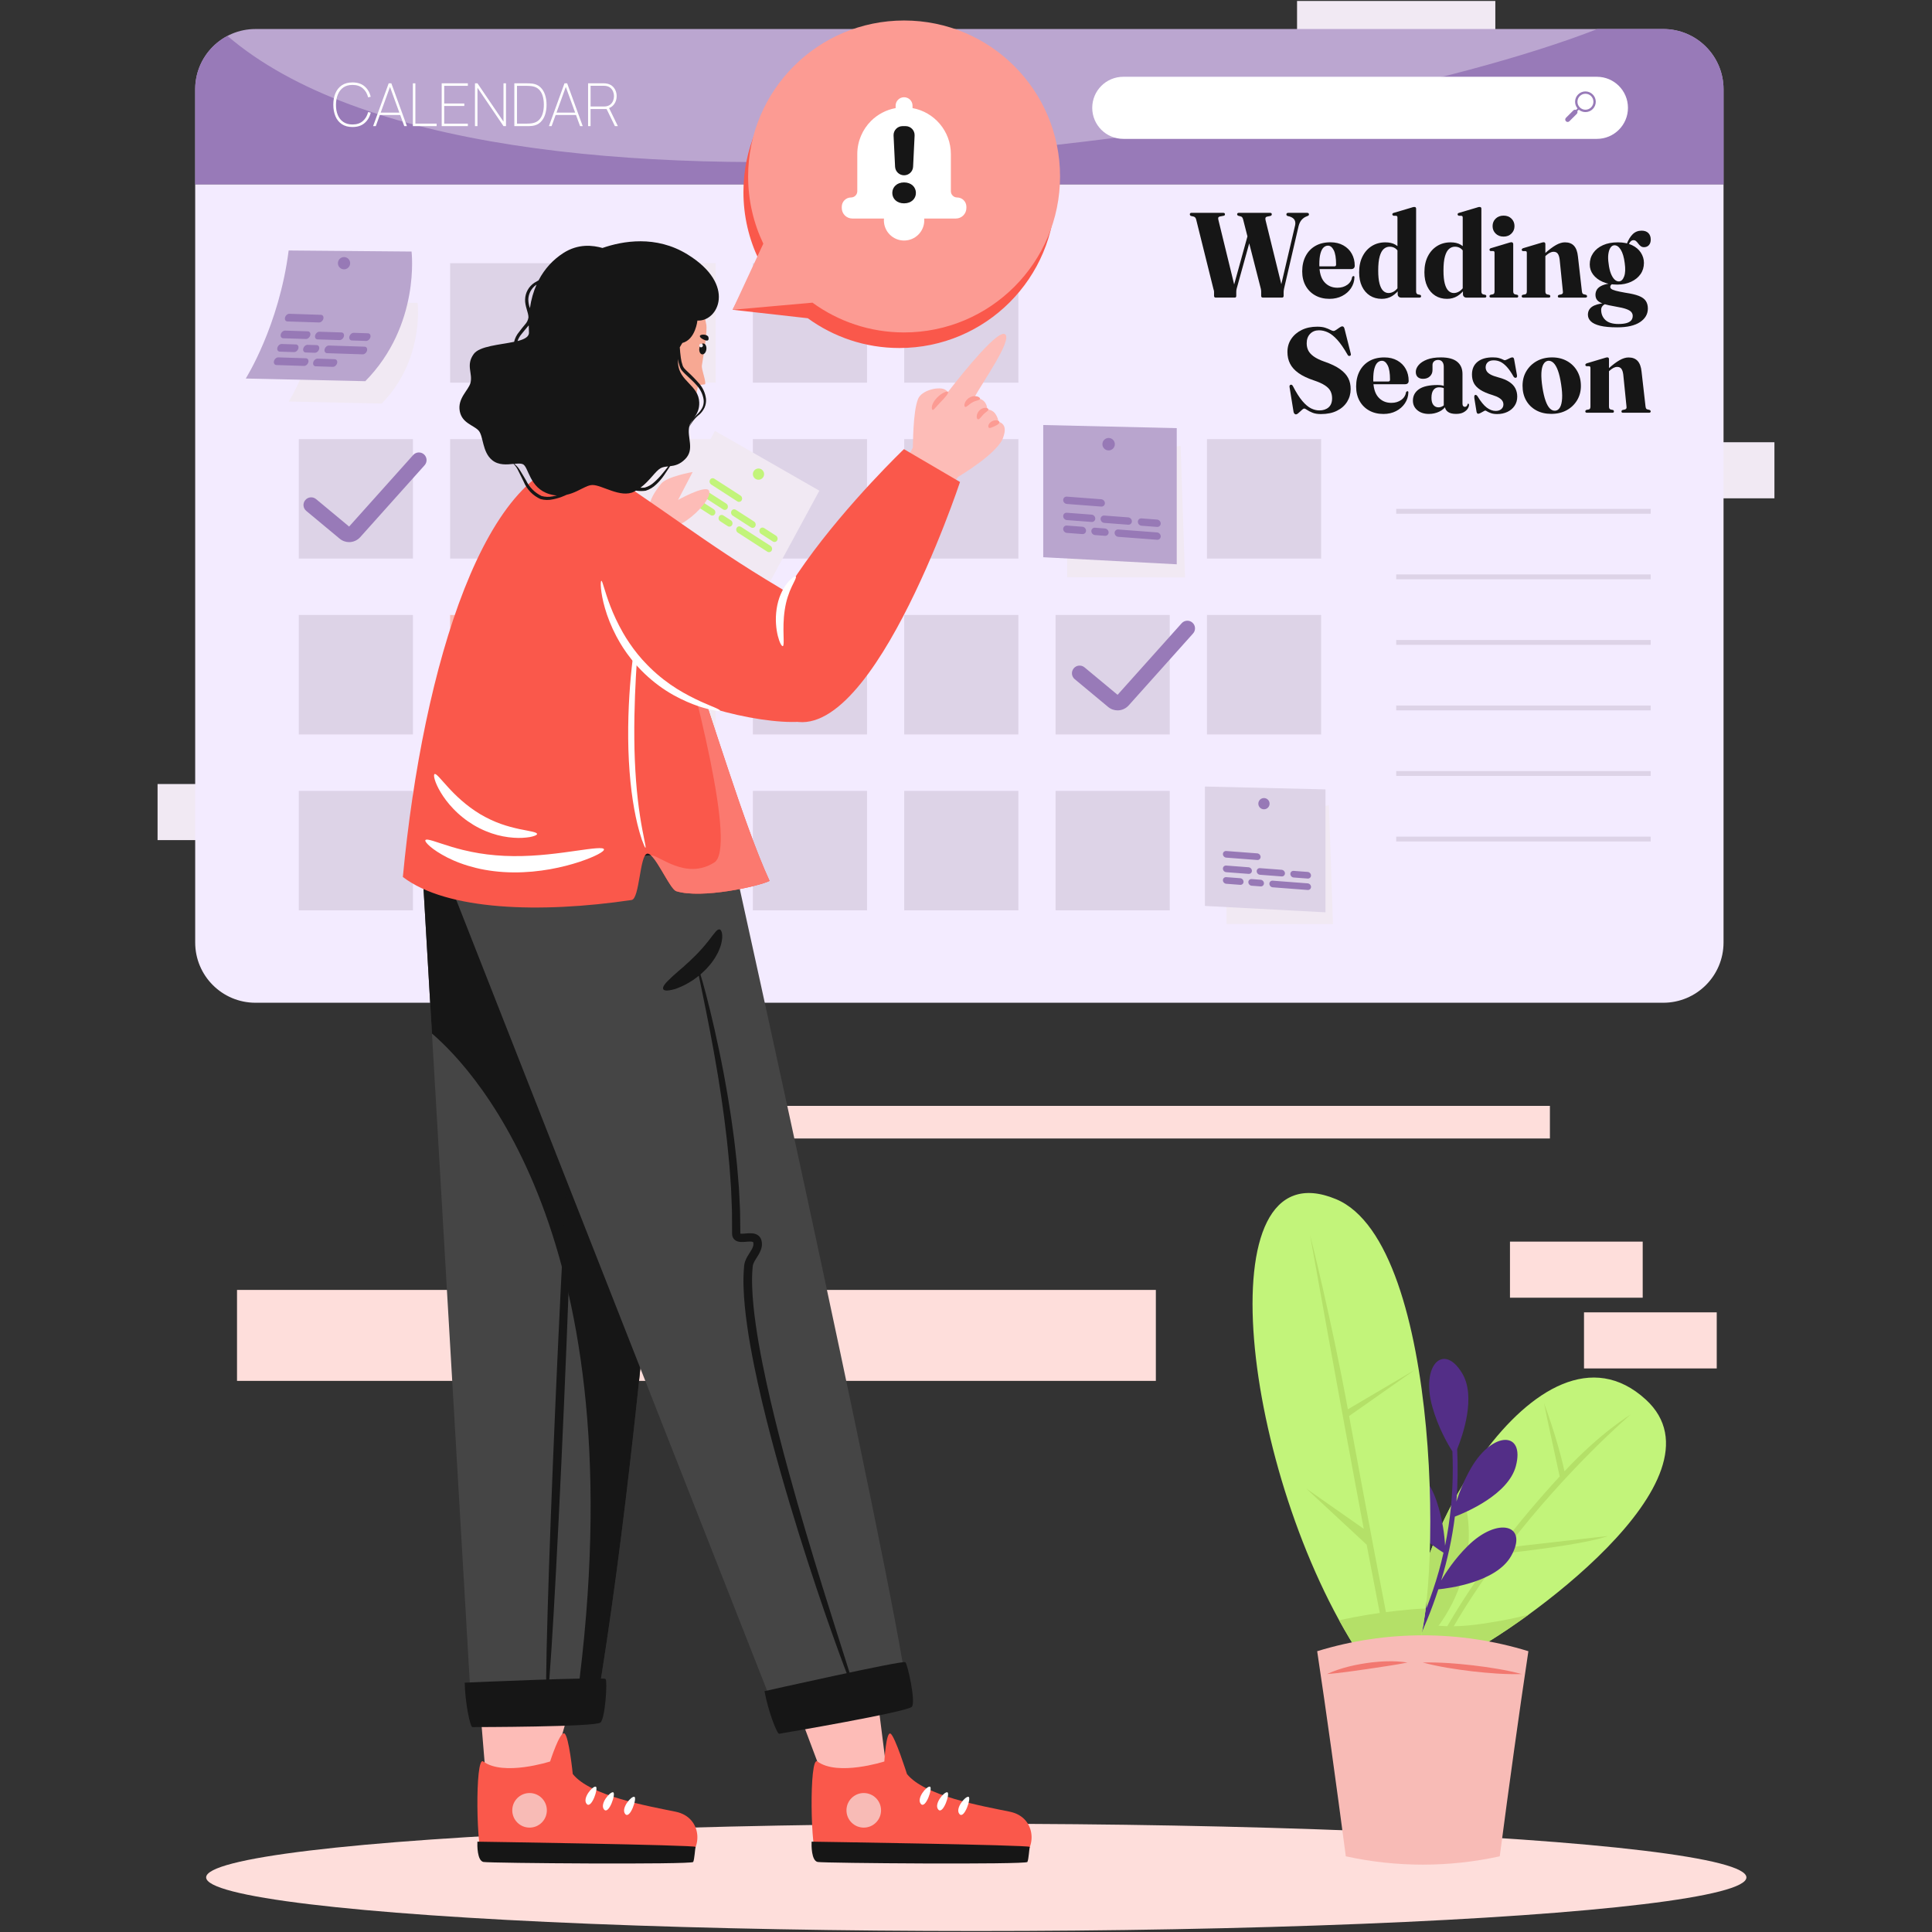
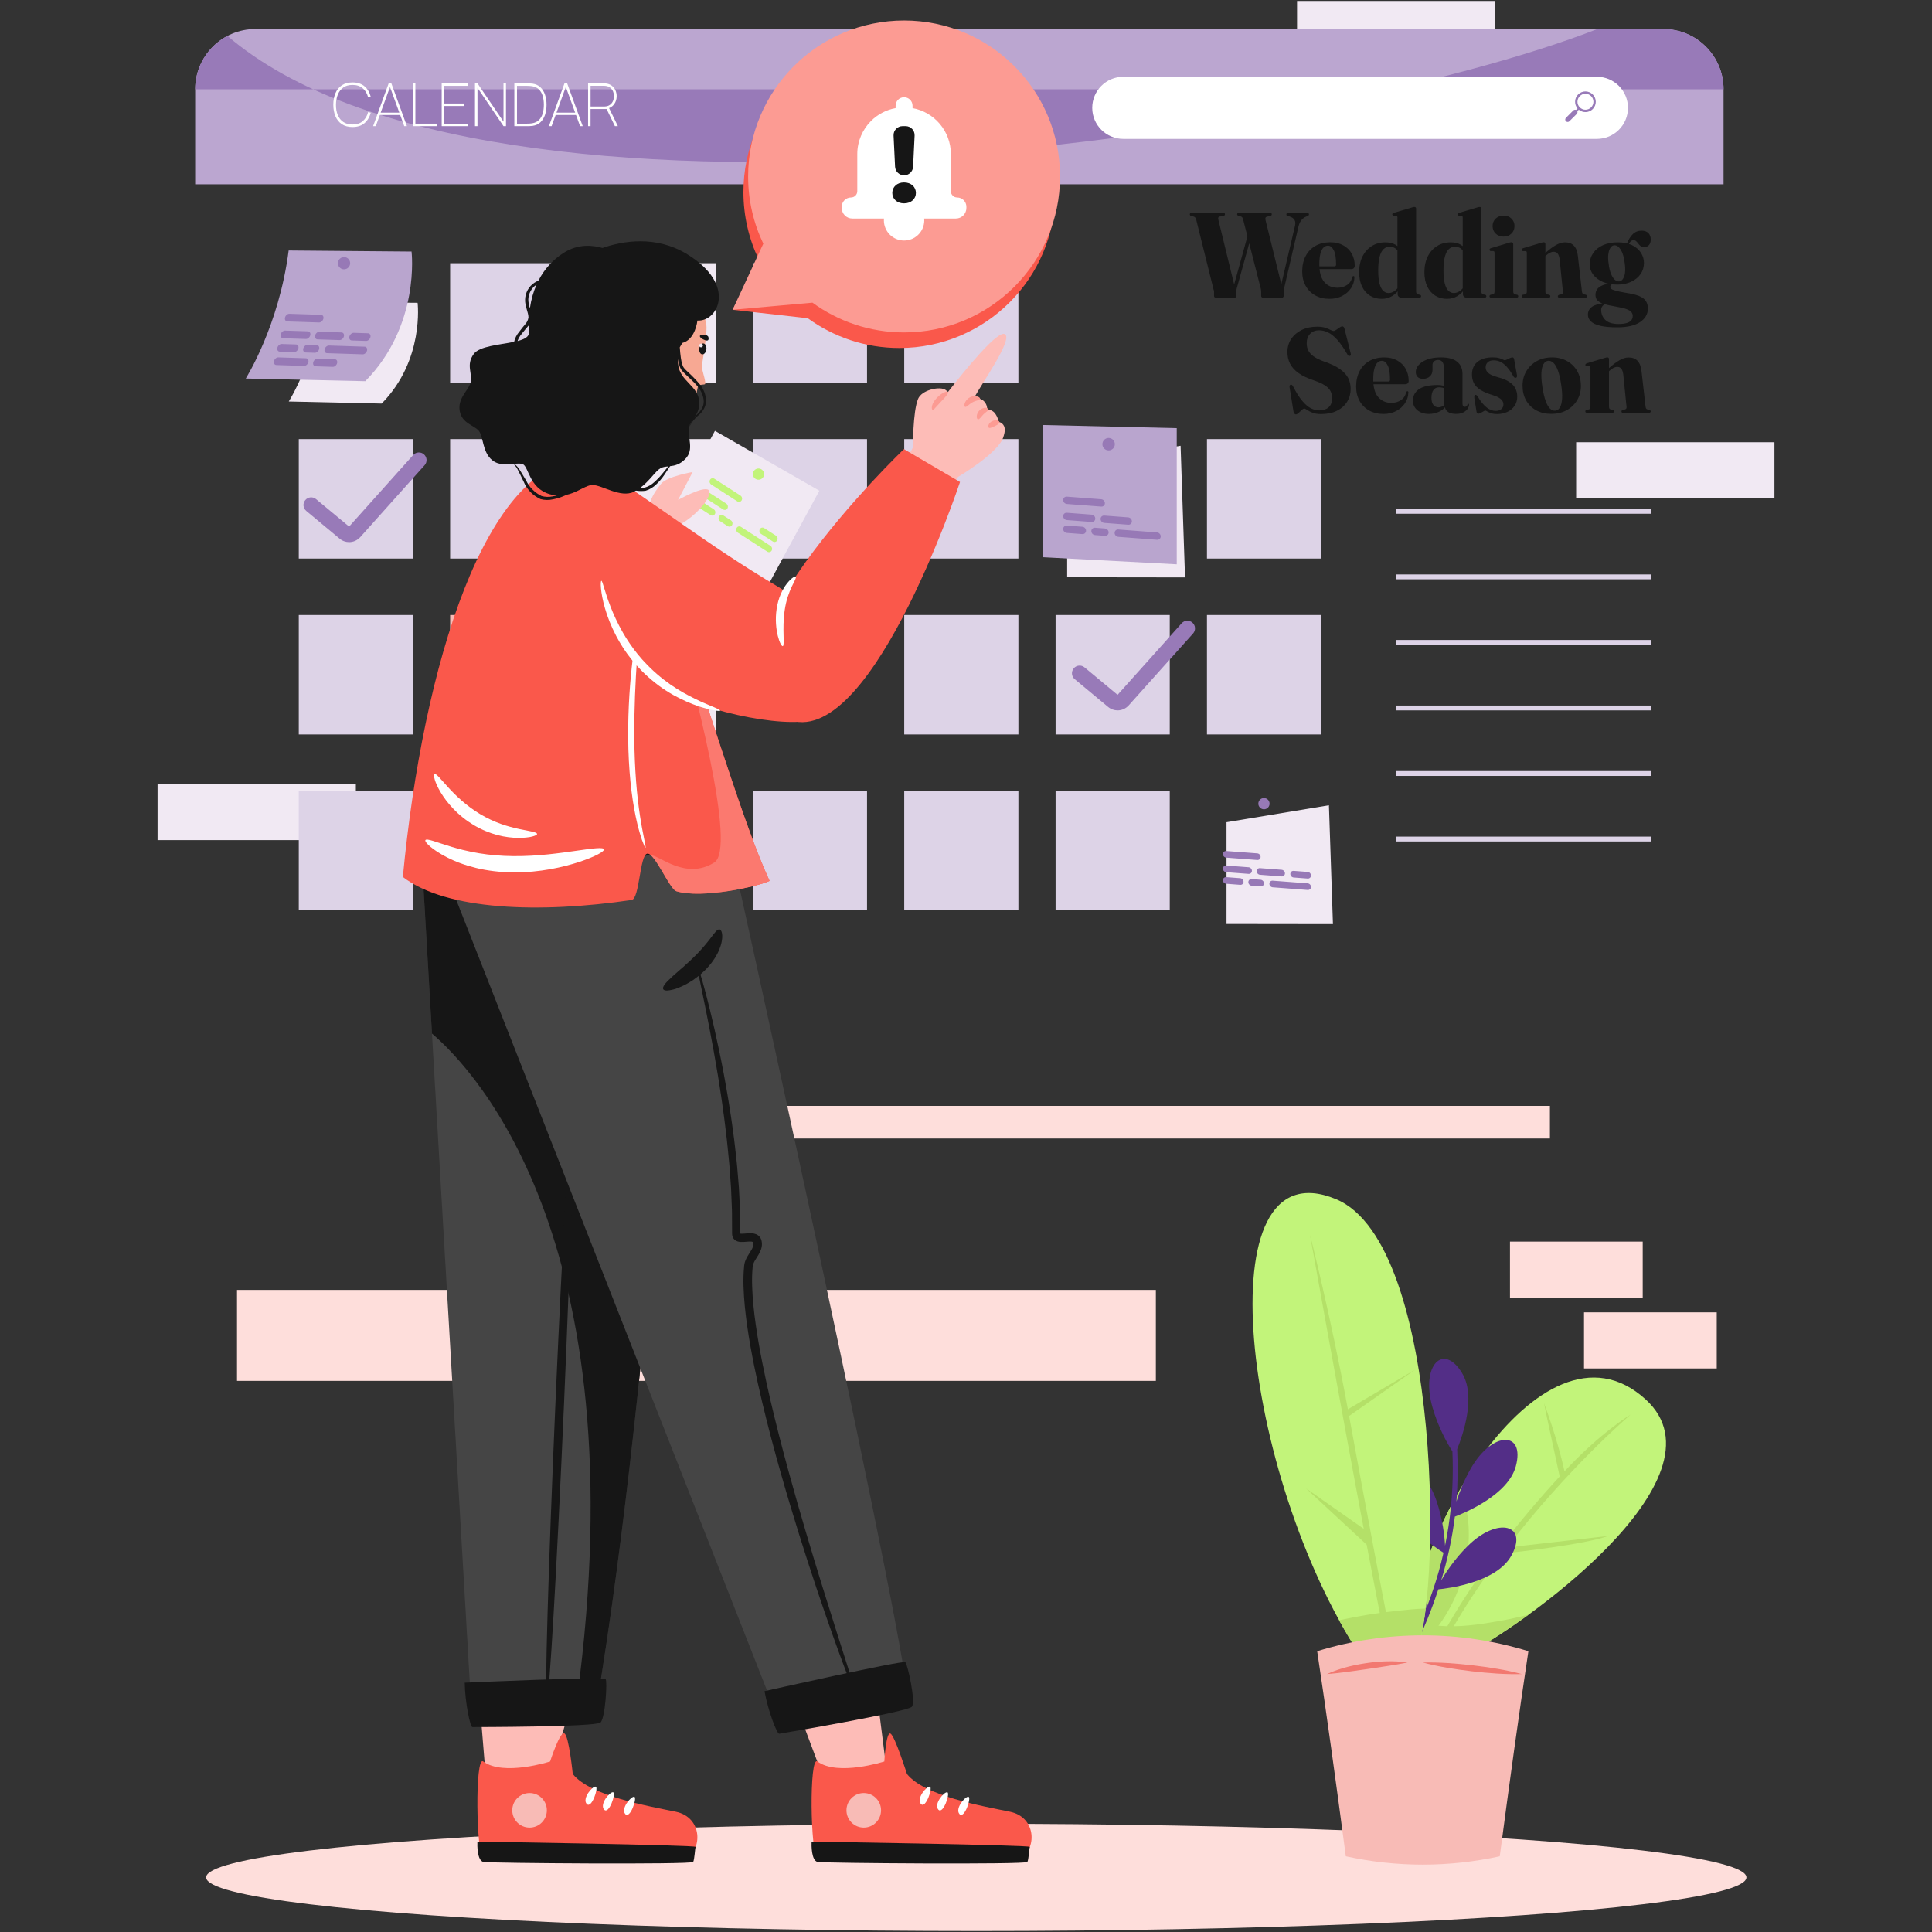
<svg xmlns="http://www.w3.org/2000/svg" version="1.1" id="Layer_1" x="0px" y="0px" viewBox="0 0 1000 1000" style="enable-background:new 0 0 1000 1000;" xml:space="preserve">
  <rect x="0" y="0" width="1000" height="1000" fill="#333333" stroke="none" />
  <style type="text/css">
	.st0{fill:#F1E9F3;}
	.st1{fill:#FC9B93;}
	.st2{fill:#987AB8;}
	.st3{fill:#C2F47A;}
	.st4{fill:#161616;}
	.st5{fill:#FA584B;}
	.st6{fill:#542D86;}
	.st7{fill:#B9A5CE;}
	.st8{fill:#F6F0EC;}
	.st9{fill:#231F20;}
	.st10{fill:#F3EBFF;}
	.st11{fill:#D7CFE2;}
	.st12{fill:#DDD3E7;}
	.st13{fill:#DAAF70;}
	.st14{fill:#BBA6D0;}
	.st15{fill:#FDDFB2;}
	.st16{fill:#FFFFFF;}
	.st17{fill:#B4E068;}
	.st18{fill:#454545;}
	.st19{fill:#A2A2A2;}
	.st20{fill:#FCA993;}
	.st21{fill:#020929;}
	.st22{fill:#FDBCB7;}
	.st23{opacity:0.5;}
	.st24{fill:#FB796F;}
	.st25{fill:#DA6E53;}
	.st26{fill:#FFF7EB;}
	.st27{fill:#F5F7FB;}
	.st28{fill:#C39CFF;}
	.st29{fill:#FEDEDB;}
	.st30{fill:#F8BBB6;}
	.st31{fill:#9779B6;}
	.st32{fill:#532E87;}
	.st33{fill:#F27870;}
	.st34{fill:#F7A893;}
	.st35{fill:#F4F6FB;}
	.st36{fill-rule:evenodd;clip-rule:evenodd;fill:#F5EDF5;}
	.st37{fill:#F5EDF5;}
	.st38{fill:#BAA7CF;}
	.st39{fill:#F59691;}
	.st40{fill:#774E9E;}
	.st41{fill:#764DA1;}
	.st42{fill:#444445;}
	.st43{fill:#F59A92;}
	.st44{fill:#0D1228;}
	.st45{fill:#EFF7FF;}
	.st46{fill-rule:evenodd;clip-rule:evenodd;fill:#161616;}
	.st47{fill-rule:evenodd;clip-rule:evenodd;fill:#FA584B;}
	.st48{fill-rule:evenodd;clip-rule:evenodd;fill:#B39CCA;}
</style>
  <g id="Background_00000134230070660830846730000010333845575690250172_">
    <g>
      <g>
        <g>
          <rect x="349.61" y="572.4" class="st29" width="452.62" height="16.88" />
        </g>
        <g>
          <rect x="122.68" y="667.66" class="st29" width="475.59" height="47.08" />
        </g>
        <g>
          <rect x="781.56" y="642.66" class="st29" width="68.7" height="29.03" />
        </g>
        <g>
          <rect x="819.88" y="679.27" class="st29" width="68.7" height="29.03" />
        </g>
        <rect x="671.35" y="0.5" class="st0" width="102.63" height="29.03" />
        <rect x="815.81" y="228.9" class="st0" width="102.63" height="29.03" />
        <rect x="81.56" y="405.81" class="st0" width="102.63" height="29.03" />
      </g>
      <g>
        <ellipse class="st29" cx="505.32" cy="971.74" rx="398.62" ry="27.76" />
      </g>
    </g>
  </g>
  <g>
-     <path class="st10" d="M892.1,95.38v392.44c0,17.24-13.97,31.2-31.2,31.2H132.23c-17.24,0-31.2-13.97-31.2-31.2V95.38H892.1z" />
-   </g>
+     </g>
  <g>
    <path class="st14" d="M892.1,46.22v49.16H101.02V46.22c0-17.24,13.97-31.2,31.2-31.2H860.9C878.14,15.02,892.1,28.98,892.1,46.22z" />
  </g>
  <g>
-     <path class="st2" d="M892.11,46.22v49.15H101.03V46.22c0-12,6.76-22.41,16.7-27.62c135.93,116.26,563.92,52.99,709.07-3.57h34.09   C878.15,15.03,892.11,28.98,892.11,46.22z" />
+     <path class="st2" d="M892.11,46.22H101.03V46.22c0-12,6.76-22.41,16.7-27.62c135.93,116.26,563.92,52.99,709.07-3.57h34.09   C878.15,15.03,892.11,28.98,892.11,46.22z" />
  </g>
  <g>
    <rect x="232.99" y="136.24" class="st12" width="59.09" height="61.83" />
  </g>
  <rect x="311.34" y="136.24" class="st0" width="59.09" height="61.83" />
  <g>
    <rect x="389.68" y="136.24" class="st12" width="59.09" height="61.83" />
  </g>
  <g>
    <rect x="468.03" y="136.24" class="st12" width="59.09" height="61.83" />
  </g>
  <g>
    <rect x="154.65" y="227.28" class="st12" width="59.09" height="61.83" />
  </g>
  <g>
    <rect x="232.99" y="227.28" class="st12" width="59.09" height="61.83" />
  </g>
  <rect x="311.34" y="227.28" class="st0" width="59.09" height="61.83" />
  <g>
    <rect x="389.68" y="227.28" class="st12" width="59.09" height="61.83" />
  </g>
  <g>
    <rect x="468.03" y="227.28" class="st12" width="59.09" height="61.83" />
  </g>
  <g>
    <rect x="624.72" y="227.28" class="st12" width="59.09" height="61.83" />
  </g>
  <g>
    <rect x="154.65" y="318.32" class="st12" width="59.09" height="61.83" />
  </g>
  <rect x="232.99" y="318.32" class="st30" width="59.09" height="61.83" />
  <rect x="311.34" y="318.32" class="st0" width="59.09" height="61.83" />
  <g>
-     <rect x="389.68" y="318.32" class="st12" width="59.09" height="61.83" />
-   </g>
+     </g>
  <g>
    <rect x="468.03" y="318.32" class="st12" width="59.09" height="61.83" />
  </g>
  <g>
    <rect x="546.37" y="318.32" class="st12" width="59.09" height="61.83" />
  </g>
  <g>
    <rect x="624.72" y="318.32" class="st12" width="59.09" height="61.83" />
  </g>
  <g>
    <rect x="154.65" y="409.36" class="st12" width="59.09" height="61.83" />
  </g>
  <rect x="232.99" y="409.36" class="st30" width="59.09" height="61.83" />
  <rect x="311.34" y="409.36" class="st0" width="59.09" height="61.83" />
  <g>
    <rect x="389.68" y="409.36" class="st12" width="59.09" height="61.83" />
  </g>
  <g>
    <rect x="468.03" y="409.36" class="st12" width="59.09" height="61.83" />
  </g>
  <g>
    <rect x="546.37" y="409.36" class="st12" width="59.09" height="61.83" />
  </g>
  <g>
    <g>
      <g>
        <rect x="722.67" y="263.4" class="st12" width="131.73" height="2.51" />
      </g>
      <g>
        <rect x="722.67" y="297.33" class="st12" width="131.73" height="2.51" />
      </g>
      <g>
        <rect x="722.67" y="331.25" class="st12" width="131.73" height="2.51" />
      </g>
      <g>
        <rect x="722.67" y="365.18" class="st12" width="131.73" height="2.51" />
      </g>
      <g>
        <rect x="722.67" y="399.1" class="st12" width="131.73" height="2.51" />
      </g>
      <g>
        <rect x="722.67" y="433.03" class="st12" width="131.73" height="2.51" />
      </g>
    </g>
  </g>
  <g>
    <path class="st16" d="M826.56,39.74H581.41c-8.87,0-16.07,7.19-16.07,16.07c0,8.87,7.19,16.07,16.07,16.07h245.15   c8.87,0,16.07-7.19,16.07-16.07C842.63,46.94,835.43,39.74,826.56,39.74z" />
    <g>
      <path class="st2" d="M824.4,56.45c2.09-2.09,2.09-5.48,0-7.56c-2.09-2.09-5.48-2.09-7.57,0c-1.98,1.98-2.08,5.11-0.31,7.22    l-0.77,0.77c-0.46-0.2-1.01-0.11-1.39,0.27l-3.83,3.83c-0.49,0.49-0.49,1.29,0,1.78c0.49,0.49,1.29,0.49,1.78,0l3.83-3.83    c0.37-0.37,0.46-0.93,0.27-1.39l0.77-0.77C819.29,58.53,822.43,58.43,824.4,56.45z M817.7,49.74c1.62-1.62,4.23-1.62,5.85,0    c1.61,1.61,1.61,4.23,0,5.84c-1.61,1.61-4.23,1.62-5.84,0C816.08,53.97,816.09,51.36,817.7,49.74z" />
    </g>
  </g>
  <g id="Notes_Blue_00000046334286422680201470000014997138759207312035_">
    <polygon class="st0" points="552.36,240.45 611.07,230.73 613.37,298.86 552.36,298.78  " />
    <polygon class="st7" points="539.98,219.99 609.08,221.61 609.08,292.08 539.98,288.42  " />
    <circle class="st31" cx="573.82" cy="229.91" r="3.22" />
    <g>
      <g>
        <path class="st31" d="M552.2,260.85l17.79,1.35c1.05,0.08,1.9-0.71,1.9-1.75s-0.85-1.96-1.9-2.04l-17.79-1.35     c-1.05-0.08-1.9,0.71-1.9,1.76S551.16,260.77,552.2,260.85z" />
        <path class="st31" d="M552.2,269.19l12.81,0.97c1.05,0.08,1.9-0.71,1.9-1.75s-0.85-1.96-1.9-2.04l-12.81-0.97     c-1.05-0.08-1.9,0.71-1.9,1.75C550.31,268.19,551.16,269.11,552.2,269.19z" />
-         <path class="st31" d="M590.85,272.12l8.03,0.61c1.05,0.08,1.9-0.71,1.9-1.76s-0.85-1.96-1.9-2.04l-8.03-0.61     c-1.05-0.08-1.9,0.71-1.9,1.76C588.95,271.13,589.8,272.04,590.85,272.12z" />
        <path class="st31" d="M569.66,268.61c0,1.05,0.85,1.96,1.9,2.04l12.4,0.94c1.05,0.08,1.9-0.71,1.9-1.76s-0.85-1.96-1.9-2.04     l-12.4-0.94C570.51,266.78,569.66,267.57,569.66,268.61z" />
        <path class="st31" d="M552.2,275.83l8.03,0.61c1.05,0.08,1.9-0.71,1.9-1.76s-0.85-1.96-1.9-2.04l-8.03-0.61     c-1.05-0.08-1.9,0.71-1.9,1.76S551.16,275.75,552.2,275.83z" />
        <path class="st31" d="M598.89,275.58l-20.07-1.52c-1.05-0.08-1.9,0.71-1.9,1.76c0,1.05,0.85,1.96,1.9,2.04l20.07,1.52     c1.05,0.08,1.9-0.71,1.9-1.76S599.93,275.66,598.89,275.58z" />
        <path class="st31" d="M573.82,275.58c0-1.05-0.85-1.96-1.9-2.04l-5.14-0.39c-1.05-0.08-1.9,0.71-1.9,1.76     c0,1.05,0.85,1.96,1.9,2.04l5.14,0.39C572.97,277.41,573.82,276.62,573.82,275.58z" />
      </g>
    </g>
  </g>
  <g id="Notes_Blue_00000083779642204380344210000009750314675473033111_">
    <polygon class="st0" points="634.84,425.58 687.85,416.81 689.93,478.33 634.84,478.26  " />
    <g>
-       <polygon class="st12" points="623.66,407.11 686.06,408.58 686.06,472.21 623.66,468.91   " />
-     </g>
+       </g>
    <circle class="st31" cx="654.22" cy="415.98" r="2.91" />
    <g>
      <g>
        <path class="st31" d="M634.7,443.91l16.06,1.22c0.95,0.07,1.72-0.64,1.72-1.58c0-0.95-0.77-1.77-1.72-1.85l-16.06-1.22     c-0.95-0.07-1.72,0.64-1.72,1.59C632.98,443.01,633.75,443.84,634.7,443.91z" />
        <path class="st31" d="M634.7,451.44l11.57,0.88c0.95,0.07,1.72-0.64,1.72-1.58c0-0.95-0.77-1.77-1.72-1.85l-11.57-0.88     c-0.95-0.07-1.72,0.64-1.72,1.58C632.98,450.55,633.75,451.37,634.7,451.44z" />
        <path class="st31" d="M669.6,454.19l7.25,0.55c0.95,0.07,1.72-0.64,1.72-1.58s-0.77-1.77-1.72-1.85l-7.25-0.55     c-0.95-0.07-1.72,0.64-1.72,1.58C667.89,453.29,668.65,454.12,669.6,454.19z" />
        <path class="st31" d="M650.46,450.93c0,0.95,0.77,1.77,1.72,1.85l11.19,0.85c0.95,0.07,1.72-0.64,1.72-1.58s-0.77-1.77-1.72-1.85     l-11.19-0.85C651.23,449.27,650.46,449.98,650.46,450.93z" />
        <path class="st31" d="M634.7,457.44l7.25,0.55c0.95,0.07,1.71-0.64,1.71-1.58c0-0.95-0.77-1.77-1.71-1.85l-7.25-0.55     c-0.95-0.07-1.72,0.64-1.72,1.58S633.75,457.37,634.7,457.44z" />
        <path class="st31" d="M676.86,457.22l-18.12-1.38c-0.95-0.07-1.71,0.64-1.71,1.58s0.77,1.77,1.71,1.85l18.12,1.38     c0.95,0.07,1.72-0.64,1.72-1.58C678.57,458.11,677.8,457.29,676.86,457.22z" />
        <path class="st31" d="M654.22,457.21c0-0.95-0.77-1.77-1.72-1.85l-4.64-0.35c-0.95-0.07-1.72,0.64-1.72,1.59s0.77,1.77,1.72,1.85     l4.64,0.35C653.45,458.87,654.22,458.16,654.22,457.21z" />
      </g>
    </g>
  </g>
  <g id="Notes_Yellow">
    <path class="st0" d="M166.72,156.31l49.43,0.43c0,0,3.64,29.58-18.6,52.15l-48.09-1.07C149.47,207.82,162.85,186.7,166.72,156.31z" />
    <path class="st7" d="M149.41,129.65l63.61,0.55c0,0,4.68,38.06-23.94,67.1l-61.88-1.38C127.2,195.93,144.43,168.75,149.41,129.65z" />
    <circle class="st31" cx="178.07" cy="136.23" r="3.17" />
    <g>
      <g>
        <path class="st31" d="M148.77,166.38l16.35,0.53c0.96,0.03,1.97-0.83,2.25-1.92c0.28-1.09-0.28-2.01-1.24-2.04l-16.35-0.53     c-0.96-0.03-1.97,0.83-2.25,1.92C147.24,165.44,147.8,166.35,148.77,166.38z" />
        <path class="st31" d="M146.57,175.08l11.77,0.38c0.96,0.03,1.97-0.83,2.25-1.92c0.28-1.09-0.28-2.01-1.24-2.04l-11.77-0.38     c-0.96-0.03-1.97,0.83-2.25,1.92C145.04,174.14,145.6,175.05,146.57,175.08z" />
        <path class="st31" d="M182.09,176.23l7.38,0.24c0.96,0.03,1.97-0.83,2.25-1.92c0.28-1.09-0.28-2.01-1.24-2.04l-7.38-0.24     c-0.96-0.03-1.97,0.83-2.25,1.92C180.57,175.29,181.13,176.2,182.09,176.23z" />
        <path class="st31" d="M163.11,173.62c-0.28,1.09,0.28,2.01,1.24,2.04l11.4,0.37c0.96,0.03,1.97-0.83,2.25-1.92     c0.28-1.09-0.28-2.01-1.24-2.04l-11.4-0.37C164.39,171.67,163.39,172.53,163.11,173.62z" />
        <path class="st31" d="M144.81,182.01l7.38,0.24c0.96,0.03,1.97-0.83,2.25-1.92c0.28-1.09-0.28-2.01-1.24-2.04l-7.38-0.24     c-0.96-0.03-1.97,0.83-2.25,1.92C143.29,181.07,143.85,181.98,144.81,182.01z" />
        <path class="st31" d="M188.73,179.44l-18.45-0.6c-0.96-0.03-1.97,0.83-2.25,1.92c-0.28,1.09,0.28,2.01,1.24,2.04l18.45,0.6     c0.96,0.03,1.97-0.83,2.25-1.92C190.25,180.38,189.69,179.47,188.73,179.44z" />
        <path class="st31" d="M165.18,180.67c0.28-1.09-0.28-2.01-1.24-2.04l-4.72-0.15c-0.96-0.03-1.97,0.83-2.25,1.92     c-0.28,1.09,0.28,2.01,1.24,2.04l4.72,0.15C163.9,182.63,164.9,181.77,165.18,180.67z" />
        <path class="st31" d="M158.36,185.44l-14.3-0.46c-0.96-0.03-1.97,0.83-2.25,1.92c-0.28,1.09,0.28,2.01,1.24,2.04l14.3,0.46     c0.96,0.03,1.97-0.83,2.25-1.92C159.88,186.38,159.32,185.47,158.36,185.44z" />
        <path class="st31" d="M173.25,185.92l-8.87-0.29c-0.96-0.03-1.97,0.83-2.25,1.92c-0.28,1.09,0.28,2.01,1.24,2.04l8.87,0.29     c0.96,0.03,1.97-0.83,2.25-1.92C174.77,186.87,174.21,185.96,173.25,185.92z" />
      </g>
    </g>
  </g>
  <g id="Check">
    <g>
      <g>
        <g>
          <path class="st2" d="M578.46,367.69c-1.73,0-3.47-0.59-4.91-1.79l-17.28-14.37c-1.69-1.4-1.92-3.9-0.51-5.59      c1.4-1.69,3.9-1.92,5.59-0.51l17.1,14.21l33.17-37.04c1.46-1.63,3.97-1.77,5.6-0.31c1.63,1.46,1.77,3.97,0.31,5.6l-33.33,37.23      C582.66,366.82,580.57,367.69,578.46,367.69z" />
        </g>
      </g>
      <g>
        <g>
          <path class="st2" d="M180.71,280.6c-1.73,0-3.47-0.59-4.91-1.79l-17.28-14.37c-1.69-1.4-1.92-3.9-0.51-5.59      c1.4-1.69,3.9-1.92,5.59-0.51l17.1,14.21l33.17-37.04c1.46-1.63,3.97-1.77,5.6-0.31c1.63,1.46,1.77,3.97,0.31,5.6l-33.33,37.23      C184.91,279.73,182.82,280.6,180.71,280.6z" />
        </g>
      </g>
    </g>
  </g>
  <g id="Notification_Icon">
    <g>
      <path class="st5" d="M465.53,18.67c-44.58,0-80.73,36.14-80.73,80.73c0,12.46,2.83,24.25,7.86,34.79l-13.46,26.15l38.91,4.38    c13.31,9.68,29.69,15.41,47.41,15.41c44.58,0,80.73-36.14,80.73-80.73C546.26,54.81,510.12,18.67,465.53,18.67z" />
    </g>
    <g>
      <path class="st1" d="M467.96,10.61c-44.58,0-80.73,36.14-80.73,80.73c0,12.46,2.83,24.25,7.86,34.79l-15.89,34.21l41.34-3.68    c13.31,9.68,29.69,15.41,47.41,15.41c44.58,0,80.73-36.14,80.73-80.73C548.68,46.75,512.54,10.61,467.96,10.61z" />
    </g>
    <g>
      <path class="st16" d="M440.5,102.21c1.78,0,3.23-1.45,3.23-3.23V79.77c0-6.69,2.72-12.75,7.09-17.15    c3.41-3.39,7.83-5.77,12.75-6.67v-1.24c0-1.21,0.49-2.31,1.28-3.1c0.79-0.79,1.89-1.28,3.1-1.28c2.42,0,4.38,1.96,4.38,4.38v1.24    c11.28,2.06,19.84,11.93,19.84,23.82v19.21c0,1.78,1.45,3.23,3.23,3.23c2.65,0,4.8,2.15,4.8,4.8v0.65c0,3.01-2.44,5.45-5.45,5.45    h-16.4c0.03,0.31,0.05,0.62,0.05,0.94c0,5.77-4.68,10.45-10.45,10.45c-5.77,0-10.45-4.68-10.45-10.45c0-0.32,0.02-0.63,0.05-0.94    h-16.4c-3.01,0-5.45-2.44-5.45-5.45v-0.65C435.71,104.36,437.85,102.21,440.5,102.21z" />
      <g>
        <g>
          <path class="st4" d="M467.96,90.73c-2.5,0-4.55-1.96-4.67-4.45l-0.78-16.1c-0.13-2.67,2-4.9,4.67-4.9h1.55      c2.67,0,4.8,2.23,4.67,4.9l-0.78,16.1C472.51,88.77,470.45,90.73,467.96,90.73z" />
        </g>
        <g>
          <path class="st4" d="M467.93,94.42c3.74,0,6.14,2.4,6.14,5.44c0,3.04-2.4,5.39-6.14,5.39c-3.68,0-6.08-2.35-6.08-5.39      C461.85,96.82,464.25,94.42,467.93,94.42z" />
        </g>
      </g>
    </g>
  </g>
  <g id="Plant">
    <g>
      <path class="st3" d="M851.87,724.42c-55.2-50.58-128.14,80.44-121.17,132.19h27.57C785.07,843.69,896.57,765.38,851.87,724.42z" />
      <path class="st17" d="M755.12,772c-16.93,29.65-27.24,63.63-24.41,84.6C769.25,822.99,761.22,777.53,755.12,772z" />
      <path class="st17" d="M780.02,800.98c31.48-41.05,63.53-68.41,63.97-68.77c0,0-15.34,9.06-34.21,29.34    c-3.67-16.96-10.61-35.33-10.61-35.33c0.05,0.96,8.12,38,8.12,38c-19.54,21.16-43.62,50.68-62.03,84.37l2.52,1.38    c8.99-16.44,19.33-31.87,29.84-45.82c6.77-0.73,42.99-4.76,54.66-9.13C832.27,795.02,790.71,799.78,780.02,800.98z" />
      <path class="st17" d="M775.51,839.13c-10.05,1.76-20.42,3.27-30.64,2.36c-4.81-0.43-9.45-1.53-13.86-3.27    c-0.89,6.79-1.04,13.02-0.31,18.39h27.57c6.82-3.29,19.12-10.82,32.94-20.88C786.03,837.07,780.79,838.2,775.51,839.13z" />
      <path class="st32" d="M733.8,806.75c3.9,11.54,4.42,22.07,4.47,25.79c2.43-6.31,4.6-12.71,6.45-19.22    c0.91-3.19,1.7-6.41,2.43-9.64c-4.58-2.87-25.11-16.57-26.03-32.1c-1.11-18.8,15.38-15.55,22.47,5.42    c3.18,9.4,4.11,18.11,4.37,23.04c2.73-13.25,4.04-26.76,3.99-40.33c-0.01-2.83-0.08-5.65-0.19-8.48    c-2.29-3.56-7.36-12.19-10.44-23.25c-5.94-21.33,5.86-33.29,15.52-17.13c7.19,12.02,0.4,31.78-2.61,39.21    c0.4,9.04,0.33,18.1-0.39,27.12c1.51-4.77,3.93-11.06,7.66-17.48c11.14-19.14,27.94-19.02,23.1-0.83    c-3.91,14.71-25.88,23.96-31.57,26.13c-1.38,11.22-3.8,22.26-7.09,33.05c2.56-4.39,7.09-11.23,13.62-17.72    c15.69-15.63,31.9-11.19,22.54,5.15c-7.75,13.53-32.32,16.64-37.63,17.16c-1.73,5.27-3.63,10.49-5.73,15.63    c-1.76,4.31-3.64,8.58-5.6,12.8l-2.92,0.24c2.72-5.79,5.26-11.66,7.58-17.62c-3.42-2.1-25.53-16.25-26.49-32.38    C710.22,782.53,726.71,785.77,733.8,806.75z" />
      <path class="st3" d="M691.52,620.68C622.5,592,643.28,764.25,703.9,856.61h28.26C746.28,833.55,747.4,643.91,691.52,620.68z" />
      <g>
        <g>
          <g>
            <path class="st17" d="M697.66,729.46c-8.8-48.07-19.6-90.32-19.6-90.32c0.22,1.22,15.08,84.61,27.81,152.17l-29.83-20.9       l31.34,29.12c4.44,23.52,8.47,44.24,11.27,57.41l3.15-0.67c-5.27-24.84-14.93-76.55-23.5-123.34l34.21-24.02L697.66,729.46z" />
          </g>
        </g>
      </g>
      <path class="st17" d="M723.16,833.74c-10.09,1.05-20.11,2.73-30.03,4.9c3.43,6.25,7.02,12.26,10.76,17.96h28.26    c2.36-3.86,4.36-12.4,5.78-24.02C732.96,832.69,727.96,833.24,723.16,833.74z" />
    </g>
    <path class="st30" d="M776.27,960.82c-26.25,5.76-53.43,5.76-79.68,0c-4.98-37.78-9.92-73.58-14.82-106.16   c35.62-10.96,73.7-10.96,109.32,0C786.19,887.24,781.24,923.04,776.27,960.82z" />
    <g>
      <g>
        <path class="st33" d="M736.43,860.52c8.66-0.23,17.25,0.48,25.83,1.44c8.57,1.03,17.09,2.31,25.47,4.54     c-8.66,0.24-17.25-0.47-25.83-1.44C753.32,864.02,744.8,862.74,736.43,860.52L736.43,860.52z" />
      </g>
    </g>
    <g>
      <g>
        <path class="st33" d="M686.79,866.5c7.3-3.33,15.18-5.04,23.1-6.04c2.54-0.28,5.42-0.53,7.96-0.57c3.55-0.1,7.12,0.08,10.65,0.63     c-6.03,1.27-14.65,2.42-20.79,3.38C700.74,864.89,693.85,865.93,686.79,866.5L686.79,866.5z" />
      </g>
    </g>
  </g>
  <g id="_x30_4_Legs_00000031172548883613945350000018097163009651632262_">
    <g id="Leg_Left_00000102510116989989564460000006219512049495658377_">
      <g id="Foot_00000031900476930663874670000017481743992069748139_">
        <g>
          <polygon class="st22" points="296.37,878.84 282.91,926.28 251.76,923.43 248.09,878.84     " />
        </g>
        <g>
          <g>
            <path class="st5" d="M250.11,911.73c-4.38-3.24-3.63,48.59,0,49.98c3.63,1.38,96.24,3.8,104.8,0       c8.56-3.8,9.08-21.04-5.19-23.97c-14.27-2.92-44.18-8.13-53.26-19.52c0,0-1.96-19.55-4.29-20.97       c-2.33-1.43-7.43,14.49-7.43,14.49S260.62,919.52,250.11,911.73z" />
          </g>
          <path class="st4" d="M247.1,953.24c-0.1,1.82-0.13,9.87,3.14,10.51c3.27,0.64,107.87,1.43,108.56,0      c0.69-1.43,0.91-6.77,1.26-7.79C360.4,954.94,247.1,953.24,247.1,953.24z" />
          <g>
            <path class="st16" d="M303.68,933.72c-2.5-2.83,3.05-9.4,4.67-8.95C309.97,925.22,306.14,936.51,303.68,933.72z" />
          </g>
          <g>
            <path class="st16" d="M312.69,936.64c-2.5-2.83,3.05-9.4,4.67-8.95C318.98,928.14,315.16,939.42,312.69,936.64z" />
          </g>
          <g>
            <path class="st16" d="M323.65,938.97c-2.5-2.83,3.05-9.4,4.67-8.95C329.94,930.47,326.12,941.76,323.65,938.97z" />
          </g>
          <path class="st30" d="M283.05,937.02c0,4.94-4.01,8.95-8.95,8.95c-4.94,0-8.95-4.01-8.95-8.95c0-4.94,4.01-8.95,8.95-8.95      C279.05,928.08,283.05,932.08,283.05,937.02z" />
        </g>
      </g>
      <g id="Leg_00000038413088634879917400000016266287423586124976_">
        <g>
          <path class="st18" d="M218.55,448.58c12.28,0,134.64-11.3,134.64-11.3s-15.12,271.62-44.46,445.85      c-2.56,15.18-64.41,7.52-64.41,7.52L218.55,448.58z" />
        </g>
        <path class="st4" d="M353.18,437.28c0,0-15.1,271.62-44.44,445.83c-0.65,3.89-5.24,6.3-11.7,7.68     c36.19-244.97-51.16-336.79-73.45-355.83l-5.03-86.4C230.83,448.57,353.18,437.28,353.18,437.28z" />
        <path class="st4" d="M283.05,879.71c-1.23-0.05,0.76-68.63,4.43-153.17c3.68-84.54,7.65-153.03,8.88-152.98     c1.23,0.05-0.76,68.63-4.43,153.17C288.26,811.28,284.28,879.77,283.05,879.71z" />
        <path class="st4" d="M240.54,870.95c0.19,10.5,2.83,22.99,3.96,22.99s63.88-0.04,66.33-2.37s3.6-21.18,2.65-22.5     C312.54,867.74,240.54,870.95,240.54,870.95z" />
      </g>
    </g>
    <g id="Leg_Right_00000097502228628026473730000005791977477831975809_">
      <g id="Foot_00000063597082987923153480000004349695390584212632_">
        <g>
          <polygon class="st22" points="452.88,868.74 459.97,924.75 427.91,924.75 411.19,880.27     " />
        </g>
        <g>
          <g>
            <path class="st5" d="M423.09,911.73c-4.38-3.24-3.63,48.59,0,49.98c3.63,1.38,96.24,3.8,104.8,0       c8.56-3.8,9.08-21.04-5.19-23.97c-14.27-2.92-44.18-8.13-53.26-19.52c0,0-6.16-19.45-8.48-20.88       c-2.33-1.43-3.23,14.4-3.23,14.4S433.59,919.52,423.09,911.73z" />
          </g>
          <path class="st4" d="M420.08,953.24c-0.1,1.82-0.13,9.87,3.14,10.51c3.27,0.64,107.87,1.43,108.56,0      c0.69-1.43,0.91-6.77,1.26-7.79C533.38,954.94,420.08,953.24,420.08,953.24z" />
          <g>
            <path class="st16" d="M476.65,933.72c-2.5-2.83,3.05-9.4,4.67-8.95C482.94,925.22,479.12,936.51,476.65,933.72z" />
          </g>
          <g>
            <path class="st16" d="M485.67,936.64c-2.5-2.83,3.05-9.4,4.67-8.95C491.96,928.14,488.13,939.42,485.67,936.64z" />
          </g>
          <g>
            <path class="st16" d="M496.63,938.97c-2.5-2.83,3.05-9.4,4.67-8.95C502.92,930.47,499.09,941.76,496.63,938.97z" />
          </g>
          <path class="st30" d="M456.03,937.02c0,4.94-4.01,8.95-8.95,8.95c-4.94,0-8.95-4.01-8.95-8.95c0-4.94,4.01-8.95,8.95-8.95      C452.03,928.08,456.03,932.08,456.03,937.02z" />
        </g>
      </g>
      <g id="Leg_00000170991660514020947750000017464399028991816089_">
        <g>
          <path class="st18" d="M230.18,450.59l174.69,444.42c0,0,58.98-8.04,64.75-13.05c5.76-5.01-91.25-442.37-91.25-442.37      L230.18,450.59z" />
        </g>
        <path class="st4" d="M442.78,876.65c-0.14,0.05-0.76-1.2-1.78-3.64c-1.02-2.44-2.45-6.07-4.21-10.77     c-3.53-9.4-8.44-23.08-14.14-40.11c-5.69-17.03-12.2-37.41-18.69-60.28c-3.24-11.43-6.46-23.49-9.46-36.09     c-1.49-6.3-2.93-12.74-4.25-19.3c-1.31-6.57-2.54-13.26-3.5-20.09c-0.97-6.83-1.7-13.64-1.9-20.43     c-0.11-3.39-0.04-6.79,0.28-10.19l0.05-0.64c0.03-0.24,0.08-0.52,0.12-0.78l0.07-0.39l0.1-0.37c0.07-0.25,0.14-0.5,0.22-0.74     c0.35-0.94,0.77-1.81,1.22-2.58c0.45-0.77,0.91-1.49,1.33-2.15c0.22-0.34,0.41-0.65,0.61-0.98c0.17-0.31,0.37-0.63,0.5-0.92     c0.62-1.2,0.76-2.21,0.54-3.09c-0.01-0.03-0.02-0.06-0.02-0.1c-0.01-0.02-0.02-0.03-0.03-0.05c0-0.03-0.01-0.03-0.02-0.03     c-0.01,0,0-0.03-0.01-0.02c0-0.02-0.05-0.04-0.17-0.1c-0.25-0.12-0.85-0.19-1.51-0.18c-0.67,0-1.42,0.07-2.22,0.14     c-0.8,0.06-1.66,0.13-2.69,0.06c-0.12,0-0.27-0.03-0.4-0.04l-0.2-0.03c-0.07-0.01-0.18-0.03-0.26-0.05     c-0.37-0.07-0.73-0.19-1.08-0.34c-0.69-0.31-1.29-0.8-1.69-1.44c-0.4-0.63-0.62-1.37-0.65-2.14c-0.03-0.46-0.01-0.56-0.02-0.77     l0-0.58c-0.01-3.08-0.03-6.14-0.04-9.15c0.02-1.51-0.08-3.01-0.13-4.5c-0.06-1.49-0.12-2.97-0.18-4.45     c-0.06-1.47-0.12-2.94-0.18-4.39c-0.1-1.45-0.21-2.9-0.31-4.33c-0.1-1.43-0.2-2.86-0.31-4.27c-0.05-0.71-0.1-1.41-0.15-2.11     c-0.05-0.7-0.1-1.4-0.18-2.1c-0.56-5.57-1.02-10.98-1.7-16.2c-0.16-1.31-0.31-2.6-0.47-3.88c-0.16-1.28-0.29-2.56-0.48-3.81     c-0.35-2.51-0.7-4.98-1.03-7.4c-0.32-2.42-0.7-4.78-1.06-7.1c-0.36-2.31-0.71-4.58-1.06-6.79c-2.92-17.67-5.81-31.88-7.83-41.7     c-1.01-4.91-1.82-8.72-2.33-11.31c-0.51-2.59-0.73-3.97-0.58-4.01c0.15-0.04,0.65,1.26,1.45,3.79c0.79,2.53,1.87,6.28,3.14,11.14     c2.54,9.72,5.91,23.88,9.25,41.55c0.39,2.21,0.8,4.48,1.21,6.8c0.41,2.32,0.84,4.68,1.21,7.11c0.38,2.43,0.77,4.9,1.17,7.42     c0.21,1.26,0.37,2.54,0.55,3.83c0.18,1.29,0.35,2.59,0.53,3.9c0.77,5.24,1.31,10.69,1.94,16.3c0.08,0.7,0.15,1.41,0.2,2.11     c0.06,0.71,0.12,1.42,0.18,2.13c0.12,1.43,0.24,2.86,0.36,4.31c0.12,1.45,0.24,2.9,0.36,4.37c0.08,1.47,0.15,2.95,0.23,4.44     c0.07,1.49,0.15,2.99,0.22,4.5c0.07,1.51,0.18,3.02,0.17,4.55c0.04,3.06,0.07,6.15,0.11,9.27l0.01,0.98     c0,0.02,0.01,0.03,0.02,0.05c0.01,0.01,0.02,0.02,0.04,0.03l0.03,0.01l0.11,0.01c0.06,0,0.11,0.02,0.18,0.02     c0.54,0.04,1.25-0.01,2.02-0.07c0.77-0.06,1.59-0.15,2.51-0.16c0.92,0,1.94,0,3.18,0.48c0.61,0.25,1.27,0.64,1.79,1.23     c0.14,0.14,0.24,0.3,0.35,0.45c0.11,0.16,0.21,0.32,0.29,0.48c0.08,0.16,0.16,0.33,0.23,0.49c0.05,0.16,0.1,0.32,0.15,0.47     l0.07,0.24l0.04,0.21l0.07,0.41c0.04,0.27,0.1,0.54,0.09,0.83c0,0.28,0.01,0.56,0,0.84c-0.02,0.28-0.06,0.54-0.1,0.82     c-0.18,1.07-0.54,2.06-0.97,2.89c-0.2,0.44-0.43,0.81-0.65,1.21c-0.22,0.37-0.45,0.75-0.67,1.09c-0.45,0.71-0.86,1.35-1.23,1.99     c-0.37,0.64-0.65,1.25-0.87,1.84l-0.12,0.44l-0.06,0.22l-0.03,0.21l-0.07,0.44l-0.05,0.59c-0.29,3.14-0.34,6.38-0.23,9.64     c0.21,6.54,0.92,13.21,1.88,19.93c0.95,6.72,2.15,13.35,3.44,19.85c1.29,6.51,2.69,12.9,4.15,19.17     c2.92,12.54,6.05,24.56,9.16,35.99c6.25,22.85,12.43,43.28,17.73,60.41c5.31,17.13,9.76,30.94,12.78,40.51     c1.51,4.78,2.68,8.5,3.42,11.04C442.6,875.24,442.93,876.6,442.78,876.65z" />
        <path class="st4" d="M395.71,875.34c1.87,10.34,6.48,22.23,7.6,22.05c1.12-0.18,66.66-11.31,68.71-14.01     c2.04-2.7-2.25-21.88-3.39-23.03S395.71,875.34,395.71,875.34z" />
        <path class="st4" d="M343.28,512c-0.28-0.55-0.01-1.36,0.69-2.36c0.35-0.5,0.81-1.04,1.37-1.62c0.28-0.29,0.58-0.59,0.91-0.89     c0.16-0.15,0.33-0.31,0.5-0.46c0.17-0.16,0.34-0.33,0.51-0.51c1.4-1.38,3.18-2.8,5.01-4.48c0.47-0.41,0.95-0.82,1.45-1.23     c0.47-0.44,0.95-0.89,1.44-1.34c0.49-0.45,1-0.9,1.52-1.34c0.48-0.48,0.98-0.96,1.48-1.44c1.05-0.93,1.94-1.93,2.88-2.85     c0.48-0.45,0.88-0.94,1.3-1.39c0.41-0.46,0.86-0.89,1.24-1.35c0.75-0.91,1.54-1.74,2.17-2.58c0.7-0.81,1.26-1.6,1.85-2.32     c1.09-1.45,2-2.66,2.75-3.51c0.75-0.85,1.38-1.32,1.99-1.29c0.62,0.03,1.14,0.79,1.38,2.1c0.23,1.31,0.13,3.16-0.4,5.33     c-0.3,1.06-0.66,2.25-1.2,3.42c-0.49,1.22-1.17,2.4-1.9,3.66c-0.37,0.63-0.81,1.21-1.24,1.84c-0.44,0.61-0.87,1.26-1.39,1.84     c-1.01,1.18-2.05,2.42-3.27,3.51c-0.59,0.56-1.19,1.11-1.77,1.65c-0.62,0.49-1.23,0.97-1.84,1.43c-0.61,0.46-1.21,0.91-1.8,1.34     c-0.61,0.39-1.22,0.77-1.82,1.13c-2.35,1.5-4.65,2.48-6.6,3.24c-0.24,0.09-0.48,0.18-0.72,0.27c-0.24,0.08-0.47,0.14-0.7,0.21     c-0.46,0.13-0.89,0.24-1.31,0.33c-0.82,0.18-1.55,0.3-2.18,0.34C344.37,512.77,343.56,512.54,343.28,512z" />
      </g>
    </g>
  </g>
  <g id="_x30_2_Torso">
    <g>
      <path class="st5" d="M398.33,455.95c-5.5,2.78-35.07,9.42-48.29,5.33c-3.46-1.07-11.2-20.18-15.07-19.42    c-3.87,0.76-3.89,23.36-8.04,23.98c-47.47,7.01-95.74,5.43-118.41-11.92c10.36-109.35,42.95-216.37,95.05-216.37    C334.13,237.54,372.09,399.1,398.33,455.95z" />
    </g>
    <g>
      <g>
        <path class="st16" d="M312.61,439.59c0.33,1.08-4.45,3.77-12.82,6.55c-4.18,1.37-9.27,2.73-15.05,3.77     c-2.89,0.5-5.95,0.93-9.15,1.23c-3.2,0.28-6.53,0.44-9.96,0.41c-3.42-0.02-6.78-0.25-10-0.64c-3.22-0.4-6.31-0.93-9.21-1.66     c-2.9-0.72-5.62-1.52-8.1-2.46c-0.31-0.11-0.62-0.23-0.92-0.34c-0.3-0.12-0.6-0.24-0.9-0.36c-0.59-0.24-1.17-0.48-1.74-0.72     c-1.12-0.51-2.19-0.99-3.19-1.5c-2-1.02-3.76-2.04-5.25-3.01c-0.74-0.5-1.42-0.96-2.04-1.41c-0.61-0.46-1.15-0.9-1.63-1.3     c-0.48-0.4-0.89-0.78-1.23-1.14c-0.34-0.35-0.62-0.67-0.82-0.95c-0.41-0.56-0.55-0.97-0.4-1.22c0.15-0.25,0.59-0.32,1.27-0.24     c0.34,0.04,0.75,0.12,1.21,0.24c0.46,0.12,0.98,0.27,1.57,0.44c2.31,0.72,5.55,1.85,9.56,3.06c1,0.3,2.06,0.59,3.15,0.9     c0.55,0.14,1.11,0.29,1.68,0.43c0.28,0.07,0.57,0.15,0.86,0.23c0.29,0.07,0.59,0.14,0.88,0.2c2.37,0.59,4.92,1.08,7.62,1.54     c2.69,0.46,5.54,0.79,8.51,1.05c2.96,0.26,6.05,0.41,9.22,0.43c12.69,0.12,24.27-1.61,32.72-2.79     C306.88,439.1,312.27,438.44,312.61,439.59z" />
        <path class="st16" d="M277.98,431.66c0.02,0.45-0.87,0.91-2.54,1.34c-0.84,0.24-1.87,0.38-3.08,0.51     c-1.21,0.17-2.6,0.18-4.14,0.2c-3.07-0.05-6.77-0.43-10.76-1.48c-3.98-1.05-8.24-2.78-12.34-5.22c-2.03-1.25-3.96-2.56-5.68-3.98     c-0.89-0.69-1.69-1.43-2.5-2.14c-0.4-0.36-0.77-0.74-1.15-1.1c-0.38-0.37-0.75-0.73-1.1-1.1c-1.43-1.47-2.66-2.97-3.77-4.4     c-1.08-1.45-2.04-2.84-2.82-4.16c-3.16-5.28-3.96-9.12-3.14-9.48c0.83-0.38,3.02,2.5,6.87,6.71c3.82,4.21,9.43,9.67,16.67,14.02     c3.63,2.15,7.28,3.84,10.74,5.07c3.46,1.24,6.7,2.03,9.47,2.65C274.27,430.24,277.93,430.69,277.98,431.66z" />
        <path class="st16" d="M334.09,438.79c-0.21,0.07-0.86-1.41-1.86-4.15c-0.22-0.7-0.46-1.47-0.73-2.31     c-0.25-0.85-0.56-1.77-0.81-2.77c-0.26-1-0.54-2.08-0.83-3.21c-0.28-1.14-0.53-2.36-0.81-3.63c-1.07-5.1-2.05-11.24-2.73-18.1     c-0.68-6.86-1.11-14.42-1.17-22.36c-0.14-15.88,1.01-30.22,2.26-40.53c1.25-10.31,2.62-16.61,3.05-16.55     c0.43,0.07-0.14,6.44-0.82,16.75c-0.67,10.31-1.46,24.56-1.32,40.29c0.06,7.86,0.39,15.35,0.91,22.13     c0.52,6.79,1.25,12.87,2.03,17.96c0.21,1.27,0.38,2.48,0.58,3.62c0.21,1.14,0.4,2.22,0.58,3.22c0.16,1.01,0.39,1.94,0.55,2.8     c0.17,0.86,0.32,1.65,0.46,2.36C334.05,437.13,334.3,438.73,334.09,438.79z" />
      </g>
    </g>
    <g>
      <path class="st24" d="M398.33,455.95c-5.5,2.78-35.07,9.42-48.29,5.33c-2.94-0.91-8.98-14.85-13.09-18.55    c4.01-0.3,17.87,13.06,32.76,3.7c11.5-7.23-9.01-87.22-24.48-141.38C364.37,356.3,383.28,423.34,398.33,455.95z" />
    </g>
  </g>
  <g id="_x30_3_Arm">
    <g id="Arm_Left_00000062894068954557175330000017081993743615277229_">
      <g id="Notes_00000018211550958194290060000000724203146997210029_">
        <polygon class="st0" points="370.05,223.01 424.1,253.98 393.83,309.82 340.65,277.24    " />
        <path class="st3" d="M395.15,246.79c-0.76,1.41-2.53,1.93-3.94,1.17c-1.41-0.76-1.93-2.53-1.17-3.94s2.53-1.93,3.94-1.17     C395.39,243.62,395.91,245.38,395.15,246.79z" />
        <g>
          <g>
            <g>
              <path class="st3" d="M368.13,250.8l13.51,8.71c0.8,0.51,1.81,0.26,2.26-0.57c0.45-0.83,0.17-1.92-0.63-2.44l-13.51-8.71        c-0.8-0.51-1.81-0.26-2.26,0.57C367.05,249.19,367.33,250.28,368.13,250.8z" />
            </g>
            <g>
              <path class="st3" d="M364.55,257.41l9.73,6.27c0.8,0.51,1.81,0.26,2.26-0.57c0.45-0.83,0.17-1.92-0.63-2.44l-9.73-6.27        c-0.8-0.51-1.81-0.26-2.26,0.57C363.47,255.8,363.75,256.89,364.55,257.41z" />
            </g>
            <g>
              <path class="st3" d="M393.91,276.34l6.1,3.93c0.8,0.51,1.81,0.26,2.26-0.57c0.45-0.83,0.17-1.92-0.63-2.44l-6.1-3.93        c-0.8-0.51-1.81-0.26-2.26,0.57C392.83,274.73,393.11,275.82,393.91,276.34z" />
            </g>
            <g>
-               <path class="st3" d="M378.62,264.45c-0.45,0.83-0.17,1.92,0.63,2.44l9.42,6.07c0.8,0.51,1.81,0.26,2.26-0.57        c0.45-0.83,0.17-1.92-0.63-2.44l-9.42-6.07C380.08,263.36,379.07,263.62,378.62,264.45z" />
-             </g>
+               </g>
            <g>
              <path class="st3" d="M361.69,262.67l6.1,3.93c0.8,0.51,1.81,0.26,2.26-0.57c0.45-0.83,0.17-1.92-0.63-2.44l-6.1-3.93        c-0.8-0.51-1.81-0.26-2.26,0.57C360.61,261.07,360.89,262.16,361.69,262.67z" />
            </g>
            <g>
              <path class="st3" d="M398.79,282.53l-15.25-9.83c-0.8-0.51-1.81-0.26-2.26,0.57c-0.45,0.83-0.17,1.92,0.63,2.44l15.25,9.83        c0.8,0.51,1.81,0.26,2.26-0.57C399.87,284.13,399.59,283.04,398.79,282.53z" />
            </g>
            <g>
              <path class="st3" d="M378.93,271.75c0.45-0.83,0.17-1.92-0.63-2.44l-3.9-2.52c-0.8-0.51-1.81-0.26-2.26,0.57        c-0.45,0.83-0.17,1.92,0.63,2.44l3.9,2.52C377.47,272.84,378.48,272.58,378.93,271.75z" />
            </g>
          </g>
        </g>
      </g>
      <g>
        <path class="st22" d="M339.58,271.94c-8.36-7.85-0.41-17.7,2.56-21.51c2.96-3.81,16.37-6.12,16.37-6.12l-7.53,14.45     c0,0,12.85-7.24,15.7-5.2C370.76,258,348.24,280.06,339.58,271.94z" />
      </g>
    </g>
    <g id="Upper_arm_00000080207597577929440170000014015710099455827870_">
      <g>
        <path class="st5" d="M420.89,372.29c-13.91,5.27-63.95-5.02-79.23-18.43c-41.56-36.48-37.86-115.69-37.86-115.69     c39.21,24.55,59.32,41.98,99.64,65.98C437.46,324.41,429.63,368.98,420.89,372.29z" />
      </g>
      <path class="st16" d="M372.72,367.82c-0.07,0.28-1.44,0.17-3.88-0.29c-0.3-0.06-0.63-0.12-0.96-0.19    c-0.34-0.06-0.69-0.14-1.05-0.24c-0.73-0.2-1.52-0.42-2.36-0.65c-0.42-0.12-0.86-0.25-1.31-0.38c-0.45-0.13-0.92-0.26-1.39-0.44    c-0.94-0.34-1.94-0.7-2.98-1.08c-4.14-1.6-9-3.83-13.98-7.04c-4.98-3.2-10.07-7.37-14.7-12.43c-0.29-0.31-0.58-0.63-0.87-0.94    c-0.27-0.33-0.55-0.65-0.82-0.97c-0.54-0.65-1.08-1.29-1.62-1.93c-0.5-0.66-1-1.32-1.5-1.98c-0.25-0.33-0.49-0.65-0.74-0.98    c-0.23-0.34-0.46-0.67-0.69-1c-0.45-0.67-0.9-1.33-1.35-1.98c-0.42-0.67-0.83-1.34-1.24-2c-0.2-0.33-0.41-0.65-0.6-0.99    c-0.19-0.33-0.38-0.67-0.56-1c-0.37-0.66-0.74-1.31-1.09-1.96c-2.75-5.24-4.67-10.22-5.89-14.5c-1.25-4.27-1.84-7.84-2.07-10.31    c-0.23-2.48-0.08-3.88,0.21-3.91c0.29-0.03,0.69,1.27,1.4,3.59c0.72,2.32,1.73,5.67,3.29,9.67c1.54,4.01,3.66,8.67,6.46,13.57    c0.35,0.61,0.73,1.22,1.1,1.84c0.19,0.31,0.37,0.62,0.56,0.93c0.19,0.31,0.4,0.61,0.6,0.92c0.4,0.62,0.81,1.24,1.23,1.87    c0.44,0.61,0.88,1.23,1.32,1.86c0.22,0.31,0.45,0.63,0.67,0.94c0.24,0.31,0.47,0.61,0.71,0.92c0.48,0.61,0.96,1.23,1.44,1.86    c0.51,0.6,1.03,1.21,1.55,1.82c0.26,0.31,0.52,0.61,0.78,0.92c0.27,0.3,0.55,0.59,0.83,0.89c4.38,4.79,9.11,8.82,13.74,12.04    c4.63,3.23,9.14,5.64,13,7.53c0.97,0.46,1.9,0.9,2.78,1.32c0.43,0.22,0.87,0.39,1.3,0.57c0.42,0.18,0.83,0.35,1.23,0.52    c0.79,0.34,1.52,0.67,2.2,0.96c0.34,0.16,0.66,0.29,0.98,0.41c0.31,0.13,0.61,0.25,0.89,0.36    C371.57,366.89,372.8,367.54,372.72,367.82z" />
    </g>
    <g id="Hand_00000145048575578038947690000005945675496703774632_">
      <g>
        <g>
          <g>
            <path class="st22" d="M519.42,225.87c0,0,1.23-3.18,0.3-5.25c-0.92-2.08-3.14-2.35-3.17-2.37c0.47-0.73-0.68-3.41-1.92-4.74       c-1.23-1.32-3.71-1.76-3.71-1.76s0.19-1.27-0.74-2.91c-1.9-3.37-6.08-2.73-6.1-2.72c0.03-0.07,0.08-0.13,0.11-0.2       c4.43-8.14,19.82-29.83,16.1-32.86c-3.46-2.82-20.35,17.9-29.61,29.82c-0.65-0.64-1.29-1.14-1.9-1.4       c-3.32-1.43-11.74,0.54-13.58,4.97c-2.8,6.77-2.6,25.01-2.71,25.22c-4.16,8.28-6.88,7.87-6.24,13.59       c0,0,13.67,14.2,20.01,12.36c4.89-3.69,9.64-10.78,9.64-10.78S517.39,234.21,519.42,225.87z" />
          </g>
        </g>
      </g>
      <g>
        <path class="st1" d="M482.78,212.16c-0.2-0.03-0.35-0.23-0.43-0.62c-0.1-0.39-0.05-0.92,0.09-1.56c0.32-1.26,1.22-2.75,2.48-4.06     c1.25-1.32,2.6-2.24,3.67-2.75c1.07-0.51,1.86-0.62,2.09-0.29c0.23,0.33-0.12,1.01-0.81,1.9c-0.69,0.89-1.73,1.98-2.84,3.15     c-1.12,1.17-2.08,2.2-2.74,2.97c-0.31,0.39-0.63,0.7-0.84,0.93C483.21,212.05,482.98,212.19,482.78,212.16z" />
      </g>
      <g>
        <path class="st1" d="M507.28,206.44c-0.04,0.2-0.22,0.36-0.47,0.5c-0.25,0.15-0.59,0.21-0.97,0.35     c-0.77,0.21-1.66,0.48-2.52,0.98c-1.75,0.95-3.02,2.61-3.77,2.33c-0.38-0.13-0.53-0.83-0.23-1.8c0.16-0.48,0.42-1.04,0.85-1.58     c0.43-0.54,1-1.09,1.73-1.48c0.35-0.22,0.74-0.35,1.11-0.48c0.37-0.12,0.75-0.16,1.1-0.22c0.35-0.02,0.69,0,0.99,0.02     c0.31,0.03,0.58,0.11,0.83,0.18c0.25,0.07,0.46,0.15,0.64,0.27c0.18,0.11,0.32,0.21,0.44,0.32     C507.23,206.04,507.32,206.25,507.28,206.44z" />
      </g>
      <g>
        <path class="st1" d="M511.59,211.91c0.01,0.2-0.09,0.4-0.26,0.6c-0.17,0.2-0.41,0.36-0.66,0.58c-0.53,0.39-1.09,0.83-1.65,1.4     c-1.14,1.14-2,2.66-2.79,2.55c-0.4-0.05-0.7-0.61-0.68-1.48c0.02-0.43,0.1-0.95,0.33-1.48c0.1-0.27,0.26-0.54,0.42-0.82     c0.2-0.26,0.38-0.55,0.64-0.79c0.13-0.12,0.25-0.25,0.38-0.36c0.14-0.1,0.28-0.2,0.42-0.3c0.27-0.2,0.58-0.32,0.86-0.45     c0.58-0.21,1.13-0.3,1.58-0.26c0.45,0,0.8,0.15,1.04,0.29C511.46,211.53,511.58,211.71,511.59,211.91z" />
      </g>
      <g>
        <path class="st1" d="M517.28,218.44c0.1,0.82-1.2,1.57-2.43,2.16c-0.62,0.3-1.1,0.5-1.54,0.66c-0.43,0.16-0.83,0.3-1.22,0.26     c-0.4-0.03-0.7-0.63-0.46-1.43c0.11-0.4,0.35-0.81,0.69-1.19c0.34-0.36,0.78-0.7,1.26-0.92c0.97-0.47,1.91-0.51,2.57-0.39     C516.82,217.73,517.22,218.04,517.28,218.44z" />
      </g>
    </g>
    <g id="Forearm_00000031887079451935525110000013927237046491096479_">
      <g>
        <path class="st5" d="M496.9,249.48c0,0-48.31,145.79-91.81,121.6c-52.03-28.92,62.79-138.61,62.79-138.61L496.9,249.48z" />
      </g>
      <path class="st16" d="M411.9,298.45c0.46,0.43-0.7,2.25-2.1,5.23c-0.71,1.48-1.44,3.29-2.09,5.33c-0.66,2.04-1.18,4.35-1.55,6.82    c-0.74,4.94-0.67,9.56-0.59,12.93c0.09,3.37,0.17,5.51-0.39,5.68c-0.56,0.17-1.7-1.8-2.57-5.27c-0.86-3.45-1.45-8.45-0.63-13.96    c0.41-2.74,1.12-5.32,2.08-7.55c0.95-2.23,2.07-4.12,3.2-5.55c0.26-0.37,0.57-0.69,0.83-1c0.28-0.3,0.52-0.6,0.79-0.85    c0.53-0.49,0.98-0.92,1.4-1.21C411.13,298.47,411.68,298.26,411.9,298.45z" />
    </g>
  </g>
  <g id="_x30_1_Head">
    <g id="Face_Back">
      <g>
        <g>
          <path class="st34" d="M365.61,168.22c-1.03-6.71-5.59-17.58-5.59-17.58c-12.85-26.36-62.34-16.53-64.84,12.58      c-1.67,19.38,7.09,55.16,3.98,68.48s-3.11,13.32-3.11,13.32l34.52,5.64c0,0,2.09-17.75,8.02-28.41      c0.24,0.14,0.41,0.23,0.41,0.23s10.72,1.55,14.87,0.67c2.14-0.45,4.91-10.45,7.49-23.68c0.07-0.33,3.57-0.34,3.63-0.67      c0.42-2.21-2.05-7.58-1.68-9.74C364.98,179.41,366.01,170.81,365.61,168.22z" />
        </g>
      </g>
      <g>
        <g>
          <path class="st4" d="M361.96,180.38c-0.19,1.56,0.48,2.92,1.49,3.04c1.01,0.12,1.98-1.04,2.17-2.6      c0.19-1.56-0.48-2.92-1.49-3.04C363.12,177.66,362.15,178.82,361.96,180.38z" />
          <path class="st0" d="M361.93,178.79c-0.02,0.53,0.39,0.97,0.92,0.99c0.53,0.02,0.97-0.39,0.99-0.92      c0.02-0.53-0.39-0.97-0.92-0.99C362.39,177.85,361.95,178.26,361.93,178.79z" />
        </g>
        <path class="st4" d="M362.32,173.75c0.57-0.92,4.01-0.69,4.35,0.75c0.34,1.44-0.15,2.1-1.6,1.64     C363.62,175.68,361.86,174.49,362.32,173.75z" />
      </g>
    </g>
    <g id="Hair">
      <path class="st4" d="M353.2,177.51c6.82-1.79,7.78-11.6,7.78-11.6c10.61,0.73,20.57-18.45-5.21-34.27    c-16.3-10.01-33.5-6.91-43.94-3.29c-4.88-1.38-12.49-2.43-20.4,2.72c-5.07,3.3-9.5,7.94-12.66,14.03    c-0.73,0.38-1.45,0.8-2.15,1.24c-2.92,1.91-4.72,5.13-4.83,8.61c-0.16,3.48,1.74,6.75,1.74,9.34c-0.2,1.4-0.84,2.69-1.82,3.71    c-0.96,1.17-2.02,2.44-2.98,3.76c-1.29,1.5-2.19,3.28-2.63,5.17c-7.43,1.57-17.97,2.17-20.93,6.35    c-4.18,5.81-0.36,9.99-1.66,14.92c-1.01,3.84-6.82,7.97-5.53,14.68c1.19,6.12,6.98,7.11,9.65,9.88    c2.67,2.78,1.84,11.08,7.08,15.39c3.37,2.77,7.65,2.31,11.11,1.96c1.05,1.08,1.91,2.34,2.52,3.72c0.93,1.74,1.77,3.64,2.7,5.47    c1.66,4.03,4.79,7.26,8.77,9.04c2.11,0.56,4.32,0.59,6.45,0.1c2.05-0.4,4.05-1.03,5.97-1.88c0.36-0.16,0.71-0.31,1.07-0.47    c3.92-0.85,7.06-2.84,9.76-4.06c0.17-0.03,0.34-0.06,0.51-0.08c-0.09-0.01-0.19-0.02-0.28-0.02c1.18-0.52,2.28-0.87,3.31-0.89    c4.98-0.1,14.61,6.95,21.59,3.45c0.34-0.17,0.67-0.35,0.99-0.54c1.64,0.26,3.31,0.29,4.98,0.06c2.08-0.64,3.98-1.78,5.53-3.32    c1.53-1.43,2.89-3.02,4.07-4.75c1.09-1.58,2.08-3.11,3.07-4.64c2.37-0.27,5.04-0.84,7.85-3.7c4.98-5.09,0.86-11.08,2.05-16.68    c0.83-3.92,5.4-6.07,5.19-12.58c-0.23-8.95-10.38-10.9-10.97-20.21c-0.04-0.62-0.04-1.4-0.03-2.32c0.18,1.36,0.49,2.7,0.94,4    c0.26,0.77,0.66,1.49,1.19,2.1c0.49,0.57,1.01,1.12,1.53,1.61c2.08,2.02,4.25,3.84,6.05,5.94c1.84,2,3.06,4.48,3.53,7.16    c0.2,1.31,0.05,2.65-0.42,3.89c-0.55,1.26-1.33,2.41-2.31,3.37c-2.13,1.96-3.73,4.42-4.67,7.16c1.25-2.56,3.07-4.8,5.32-6.54    c1.08-1.01,1.96-2.2,2.59-3.53c0.62-1.41,0.88-2.95,0.75-4.49c-0.35-3.01-1.63-5.84-3.66-8.09c-1.9-2.17-3.92-4.23-6.05-6.17    c-0.49-0.49-1.01-0.96-1.45-1.48c-0.21-0.22-0.4-0.48-0.54-0.75c-0.17-0.25-0.3-0.52-0.39-0.8c-0.45-1.29-0.77-2.62-0.93-3.97    c-0.27-1.79-0.42-3.62-0.55-5.46C352.68,178.38,353.13,177.54,353.2,177.51z M273.45,155.01c0.09-2.99,1.56-5.78,4-7.52    c0.09-0.06,0.18-0.12,0.27-0.18c-1.6,3.6-2.78,7.65-3.44,12.19c-0.01-0.02-0.01-0.03-0.02-0.05    C273.75,158.02,273.48,156.52,273.45,155.01z M270.05,172.78c0.93-1.22,2-2.39,3.01-3.66c0.22-0.22,0.42-0.47,0.62-0.71    c0.01,1.18,0.04,2.39,0.11,3.63c0.13,2.29-2.35,3.58-5.92,4.49C268.35,175.17,269.08,173.89,270.05,172.78z M285.96,256.94    c-1.86,0.38-3.79,0.31-5.62-0.2c-3.52-1.7-6.36-4.55-8.05-8.07c-1.06-1.73-2.05-3.54-3.17-5.27c-0.76-1.28-1.76-2.39-2.93-3.3    c1.76-0.17,3.29-0.29,4.35,0.13c3.17,1.25,3.27,12.45,14.01,15.57c1.29,0.37,2.52,0.59,3.69,0.68    C287.49,256.65,286.73,256.81,285.96,256.94z M342.78,245.24c-1.26,1.56-2.65,3-4.15,4.33c-1.38,1.31-3.05,2.27-4.88,2.8    c-0.76,0.08-1.52,0.11-2.27,0.09c4.89-3.66,7.77-8.64,10.44-10.12c1.15-0.64,2.47-0.78,3.92-0.92    C344.86,242.72,343.82,244.02,342.78,245.24z" />
    </g>
  </g>
  <g>
    <g>
      <path class="st16" d="M182.45,65.74c-2.21,0-4.04-0.49-5.51-1.48c-1.47-0.98-2.58-2.34-3.31-4.08s-1.11-3.73-1.11-5.98    c0-2.26,0.37-4.25,1.11-5.98s1.84-3.09,3.31-4.08c1.47-0.98,3.31-1.48,5.51-1.48c2.58,0,4.67,0.67,6.24,2.02    c1.58,1.35,2.65,3.15,3.2,5.39l-1.35,0.31c-0.49-1.96-1.41-3.52-2.76-4.68c-1.35-1.16-3.13-1.75-5.33-1.75    c-1.9,0-3.47,0.44-4.73,1.31c-1.26,0.87-2.2,2.08-2.84,3.62s-0.96,3.31-0.98,5.31s0.29,3.77,0.92,5.31s1.59,2.75,2.87,3.62    c1.28,0.88,2.86,1.31,4.76,1.31c2.2,0,3.98-0.58,5.33-1.75c1.35-1.17,2.27-2.73,2.76-4.68l1.35,0.31    c-0.55,2.25-1.62,4.04-3.2,5.39C187.12,65.07,185.03,65.74,182.45,65.74z" />
      <path class="st16" d="M193.12,65.28l8.06-22.15h1.38l8.06,22.15h-1.38l-7.84-21.56h0.92l-7.81,21.56H193.12z M196.2,59.53V58.3    h11.32v1.23H196.2z" />
      <path class="st16" d="M213.7,65.28V43.13H215v20.86h11.01v1.29H213.7z" />
      <path class="st16" d="M228.62,65.28V43.13h13.54v1.29h-12.24v9.14h10.4v1.29h-10.4v9.14h12.24v1.29H228.62z" />
      <path class="st16" d="M245.85,65.28V43.13h1.29l13.47,19.84V43.13h1.29v22.15h-1.29l-13.47-19.87v19.87H245.85z" />
      <path class="st16" d="M266.22,65.28V43.13h6.49c0.27,0,0.69,0.01,1.28,0.02c0.58,0.01,1.14,0.06,1.68,0.14    c1.63,0.24,2.98,0.86,4.05,1.88c1.07,1.02,1.87,2.3,2.39,3.87c0.52,1.56,0.78,3.29,0.78,5.18c0,1.9-0.26,3.63-0.78,5.19    c-0.52,1.56-1.32,2.85-2.39,3.86c-1.07,1.01-2.42,1.63-4.05,1.87c-0.52,0.07-1.08,0.12-1.68,0.13c-0.6,0.02-1.02,0.02-1.27,0.02    H266.22z M267.6,63.99h5.11c0.49,0,0.99-0.02,1.48-0.05s0.92-0.08,1.25-0.14c1.46-0.25,2.63-0.81,3.51-1.68    c0.89-0.88,1.53-1.99,1.94-3.35c0.4-1.36,0.61-2.88,0.61-4.56c0-1.68-0.2-3.2-0.61-4.56c-0.41-1.36-1.05-2.48-1.94-3.35    c-0.89-0.88-2.06-1.44-3.51-1.68c-0.34-0.06-0.76-0.11-1.28-0.14s-1-0.05-1.46-0.05h-5.11V63.99z" />
      <path class="st16" d="M284.12,65.28l8.06-22.15h1.38l8.06,22.15h-1.38l-7.84-21.56h0.92l-7.81,21.56H284.12z M287.2,59.53V58.3    h11.32v1.23H287.2z" />
      <path class="st16" d="M304.39,65.28V43.13h8.15c0.22,0,0.44,0.01,0.66,0.02c0.23,0.02,0.48,0.05,0.75,0.1    c1.07,0.16,1.99,0.55,2.78,1.16c0.78,0.61,1.39,1.38,1.81,2.31c0.43,0.93,0.64,1.95,0.64,3.05c0,1.58-0.43,2.96-1.29,4.15    c-0.86,1.19-2.03,1.95-3.51,2.28l-0.25,0.22h-8.46v8.86H304.39z M305.68,55.13h6.86c0.17,0,0.38-0.01,0.62-0.03    c0.24-0.02,0.48-0.05,0.73-0.09c0.85-0.16,1.57-0.5,2.15-1.02c0.58-0.51,1.02-1.14,1.31-1.87c0.3-0.73,0.45-1.52,0.45-2.35    s-0.15-1.61-0.45-2.35c-0.3-0.73-0.74-1.36-1.31-1.87c-0.58-0.51-1.29-0.85-2.15-1.02c-0.25-0.05-0.49-0.08-0.73-0.1    c-0.24-0.02-0.45-0.02-0.62-0.02h-6.86V55.13z M318.27,65.28l-4.37-9.01l1.11-0.83l4.8,9.84H318.27z" />
    </g>
  </g>
  <g>
    <path class="st4" d="M646.4,119.73l1.79,0.47l-8.08,29.17c-0.06,0.27-0.12,0.53-0.16,0.78c-0.04,0.25-0.06,0.54-0.06,0.88v2.16   c0,0.25-0.06,0.45-0.19,0.61c-0.13,0.16-0.3,0.23-0.53,0.23h-10c-0.23,0-0.42-0.08-0.56-0.23s-0.22-0.36-0.22-0.61v-2.16   c0-0.23-0.03-0.44-0.08-0.64c-0.05-0.2-0.13-0.45-0.23-0.77l-8.96-36.04c-0.15-0.46-0.29-0.77-0.44-0.94   c-0.15-0.17-0.38-0.33-0.69-0.5l-1.63-0.38c-0.17-0.1-0.29-0.22-0.38-0.36c-0.08-0.14-0.13-0.31-0.13-0.52s0.07-0.38,0.22-0.52   s0.35-0.2,0.63-0.2h16.42c0.31,0,0.54,0.07,0.69,0.2c0.15,0.14,0.22,0.32,0.22,0.55c0,0.4-0.19,0.65-0.56,0.75l-2.23,0.44   c-0.36,0.1-0.58,0.3-0.67,0.58c-0.09,0.28-0.07,0.68,0.08,1.21l8.68,35.53l-1.66,1.88L646.4,119.73z M665.83,110.99   c0-0.25,0.08-0.45,0.23-0.6c0.16-0.15,0.4-0.22,0.74-0.22h9.84c0.27,0,0.49,0.07,0.64,0.22c0.16,0.15,0.23,0.33,0.23,0.56   c0,0.21-0.05,0.38-0.14,0.5c-0.09,0.13-0.28,0.24-0.55,0.34l-0.91,0.38c-0.79,0.33-1.53,0.89-2.21,1.66   c-0.68,0.77-1.2,1.83-1.55,3.17l-7.52,32.37c-0.04,0.31-0.09,0.58-0.14,0.81c-0.05,0.23-0.08,0.51-0.08,0.85v2.16   c0,0.25-0.07,0.45-0.22,0.61c-0.15,0.16-0.32,0.23-0.53,0.23h-10.06c-0.25,0-0.45-0.08-0.6-0.23c-0.15-0.16-0.22-0.36-0.22-0.61   v-2.16c0-0.23-0.01-0.44-0.03-0.63c-0.02-0.19-0.06-0.47-0.13-0.85l-9.18-35.94c-0.15-0.5-0.29-0.85-0.44-1.05   c-0.15-0.2-0.36-0.36-0.63-0.49l-1.5-0.41c-0.17-0.1-0.3-0.2-0.39-0.3c-0.09-0.09-0.14-0.23-0.14-0.42c0-0.25,0.07-0.44,0.22-0.58   s0.38-0.2,0.69-0.2h16.11c0.33,0,0.57,0.07,0.71,0.2s0.2,0.33,0.2,0.58c0,0.19-0.05,0.35-0.16,0.49c-0.1,0.14-0.27,0.25-0.5,0.33   l-1.94,0.41c-0.36,0.13-0.57,0.32-0.66,0.58c-0.08,0.26-0.07,0.65,0.03,1.18l8.77,35.63l-1.6,1.79l8.12-34.66   c0.25-1.09,0.16-2.03-0.28-2.84c-0.44-0.8-1.3-1.4-2.57-1.8l-1.07-0.25c-0.19-0.13-0.33-0.24-0.44-0.34   C665.88,111.36,665.83,111.2,665.83,110.99z" />
    <path class="st4" d="M701.21,137.53c0,0.56-0.16,1-0.49,1.3c-0.32,0.3-0.78,0.45-1.36,0.45h-18.77v-1.41h10.09   c0.58,0,0.88-0.31,0.88-0.94c0-3.38-0.41-5.86-1.22-7.43c-0.81-1.57-1.8-2.35-2.95-2.35c-0.88,0-1.66,0.32-2.33,0.96   c-0.68,0.64-1.21,1.68-1.6,3.12s-0.58,3.32-0.58,5.64c0,4.09,0.86,7.13,2.59,9.1c1.72,1.97,3.98,2.96,6.78,2.96   c2.01,0,3.71-0.51,5.12-1.52c1.41-1.01,2.25-2.38,2.52-4.09c0.15-0.17,0.27-0.28,0.38-0.34s0.2-0.09,0.28-0.09   c0.17,0,0.29,0.05,0.38,0.16c0.08,0.1,0.13,0.26,0.13,0.47c-0.06,2.09-0.66,3.97-1.79,5.66s-2.65,3.02-4.56,4.01   c-1.91,0.99-4.1,1.49-6.56,1.49c-2.82,0-5.29-0.6-7.41-1.79c-2.12-1.19-3.77-2.85-4.95-4.98c-1.18-2.13-1.77-4.61-1.77-7.43   c0-3.01,0.59-5.65,1.77-7.91c1.18-2.27,2.86-4.03,5.03-5.28c2.17-1.25,4.78-1.88,7.83-1.88c2.55,0,4.77,0.53,6.67,1.6   c1.9,1.07,3.36,2.51,4.37,4.34C700.7,133.17,701.21,135.23,701.21,137.53z" />
    <path class="st4" d="M703.49,140.95c0-3.2,0.59-5.95,1.77-8.27c1.18-2.32,2.79-4.1,4.83-5.36s4.36-1.88,6.97-1.88   c2.07,0,3.78,0.39,5.14,1.18c1.36,0.78,2.46,1.95,3.32,3.49l-1.25,1.03c-0.56-1.17-1.25-2.04-2.07-2.6   c-0.81-0.56-1.79-0.85-2.91-0.85c-1.15,0-2.17,0.39-3.06,1.16c-0.89,0.77-1.59,2.05-2.1,3.84c-0.51,1.79-0.77,4.24-0.77,7.35   c0,2.78,0.22,5.02,0.67,6.72c0.45,1.7,1.08,2.95,1.88,3.73c0.8,0.78,1.74,1.18,2.8,1.18c1.02,0,2.01-0.31,2.95-0.92   c0.94-0.62,1.82-1.57,2.63-2.87l0.75,0.94c-1.4,1.98-2.89,3.46-4.47,4.42c-1.58,0.96-3.37,1.44-5.37,1.44   c-2.32,0-4.36-0.55-6.11-1.66c-1.75-1.11-3.13-2.69-4.12-4.75S703.49,143.77,703.49,140.95z M723.45,150l-0.13-0.13v-37.26   c0-0.31-0.06-0.54-0.17-0.67c-0.12-0.14-0.27-0.21-0.45-0.24l-1.44-0.03c-0.21-0.1-0.36-0.2-0.45-0.3   c-0.09-0.09-0.14-0.25-0.14-0.45c0-0.17,0.06-0.31,0.17-0.44c0.11-0.13,0.31-0.23,0.58-0.31l9.09-2.69   c0.42-0.17,0.74-0.27,0.96-0.3c0.22-0.03,0.43-0.05,0.64-0.05c0.31,0,0.54,0.08,0.67,0.25c0.14,0.17,0.2,0.39,0.2,0.66v42.74   c0,0.46,0.07,0.8,0.2,1.02c0.14,0.22,0.32,0.39,0.55,0.52l1.28,0.28c0.19,0.04,0.32,0.14,0.41,0.28c0.08,0.15,0.13,0.29,0.13,0.44   c0,0.23-0.06,0.41-0.19,0.53c-0.13,0.13-0.32,0.19-0.6,0.19h-9.53c-0.52,0-0.95-0.17-1.29-0.5c-0.33-0.33-0.5-0.75-0.5-1.25V150z" />
    <path class="st4" d="M737.27,140.95c0-3.2,0.59-5.95,1.77-8.27c1.18-2.32,2.79-4.1,4.83-5.36s4.36-1.88,6.97-1.88   c2.07,0,3.78,0.39,5.14,1.18c1.36,0.78,2.46,1.95,3.32,3.49l-1.25,1.03c-0.56-1.17-1.25-2.04-2.07-2.6   c-0.81-0.56-1.79-0.85-2.91-0.85c-1.15,0-2.17,0.39-3.06,1.16c-0.89,0.77-1.59,2.05-2.1,3.84c-0.51,1.79-0.77,4.24-0.77,7.35   c0,2.78,0.22,5.02,0.67,6.72c0.45,1.7,1.08,2.95,1.88,3.73c0.8,0.78,1.74,1.18,2.8,1.18c1.02,0,2.01-0.31,2.95-0.92   c0.94-0.62,1.82-1.57,2.63-2.87l0.75,0.94c-1.4,1.98-2.89,3.46-4.47,4.42c-1.58,0.96-3.37,1.44-5.37,1.44   c-2.32,0-4.36-0.55-6.11-1.66c-1.75-1.11-3.13-2.69-4.12-4.75S737.27,143.77,737.27,140.95z M757.23,150l-0.13-0.13v-37.26   c0-0.31-0.06-0.54-0.17-0.67c-0.12-0.14-0.27-0.21-0.45-0.24l-1.44-0.03c-0.21-0.1-0.36-0.2-0.45-0.3   c-0.09-0.09-0.14-0.25-0.14-0.45c0-0.17,0.06-0.31,0.17-0.44c0.11-0.13,0.31-0.23,0.58-0.31l9.09-2.69   c0.42-0.17,0.74-0.27,0.96-0.3c0.22-0.03,0.43-0.05,0.64-0.05c0.31,0,0.54,0.08,0.67,0.25c0.14,0.17,0.2,0.39,0.2,0.66v42.74   c0,0.46,0.07,0.8,0.2,1.02c0.14,0.22,0.32,0.39,0.55,0.52l1.28,0.28c0.19,0.04,0.32,0.14,0.41,0.28c0.08,0.15,0.13,0.29,0.13,0.44   c0,0.23-0.06,0.41-0.19,0.53c-0.13,0.13-0.32,0.19-0.6,0.19h-9.53c-0.52,0-0.95-0.17-1.29-0.5c-0.33-0.33-0.5-0.75-0.5-1.25V150z" />
    <path class="st4" d="M783.24,126.34v24.44c0,0.44,0.07,0.77,0.2,1c0.14,0.23,0.33,0.41,0.58,0.53l1.28,0.28   c0.19,0.04,0.32,0.14,0.41,0.28s0.13,0.29,0.13,0.44c0,0.23-0.06,0.41-0.17,0.53c-0.12,0.13-0.31,0.19-0.58,0.19h-13.35   c-0.27,0-0.47-0.06-0.6-0.19c-0.13-0.13-0.19-0.3-0.19-0.53c0-0.15,0.05-0.29,0.14-0.42c0.09-0.14,0.25-0.25,0.45-0.33l1.28-0.25   c0.27-0.1,0.46-0.28,0.58-0.52c0.11-0.24,0.17-0.57,0.17-0.99v-19.9c0-0.31-0.04-0.54-0.13-0.67c-0.08-0.14-0.24-0.22-0.47-0.27   h-1.44c-0.21-0.08-0.36-0.18-0.44-0.3s-0.13-0.25-0.13-0.39c0-0.19,0.06-0.34,0.17-0.47c0.11-0.13,0.29-0.24,0.52-0.34l9.12-2.73   c0.38-0.13,0.68-0.21,0.91-0.27c0.23-0.05,0.46-0.08,0.69-0.08c0.27,0,0.48,0.09,0.63,0.27   C783.17,125.85,783.24,126.07,783.24,126.34z M778.26,122.46c-1.69,0-3.07-0.52-4.12-1.57c-1.06-1.04-1.58-2.33-1.58-3.85   c0-1.57,0.53-2.86,1.6-3.89c1.07-1.02,2.43-1.54,4.1-1.54s3.03,0.52,4.07,1.55c1.04,1.03,1.57,2.32,1.57,3.87   c0,1.53-0.52,2.81-1.57,3.85C781.29,121.94,779.93,122.46,778.26,122.46z" />
    <path class="st4" d="M799.88,126.34v24.44c0,0.46,0.06,0.81,0.19,1.05s0.33,0.41,0.63,0.52l1.29,0.28c0.29,0.15,0.44,0.4,0.44,0.75   c0,0.44-0.25,0.66-0.75,0.66h-13.25c-0.27,0-0.48-0.06-0.61-0.19s-0.2-0.3-0.2-0.53c0-0.15,0.05-0.29,0.14-0.42   c0.09-0.14,0.25-0.25,0.45-0.33l1.32-0.25c0.25-0.08,0.44-0.25,0.56-0.49s0.19-0.58,0.19-1.02v-19.9c0-0.31-0.05-0.54-0.14-0.67   c-0.09-0.14-0.26-0.22-0.49-0.27h-1.44c-0.21-0.08-0.36-0.18-0.44-0.3c-0.08-0.11-0.13-0.25-0.13-0.39c0-0.19,0.06-0.34,0.19-0.47   c0.13-0.13,0.3-0.24,0.53-0.34l9.12-2.73c0.42-0.13,0.73-0.21,0.92-0.27c0.2-0.05,0.41-0.08,0.64-0.08c0.29,0,0.51,0.09,0.64,0.27   C799.81,125.85,799.88,126.07,799.88,126.34z M799.1,133.3l-0.85-0.88l1.22-1.13c2.26-2.03,4.22-3.51,5.89-4.45   c1.67-0.94,3.22-1.41,4.64-1.41c2.05,0,3.62,0.61,4.72,1.82c1.1,1.21,1.77,3.06,2.02,5.55l2.04,17.92   c0.06,0.46,0.15,0.81,0.27,1.07c0.11,0.25,0.33,0.42,0.64,0.5l1.16,0.28c0.19,0.08,0.34,0.19,0.45,0.33   c0.11,0.14,0.17,0.28,0.17,0.42c0,0.23-0.07,0.41-0.22,0.53s-0.34,0.19-0.6,0.19h-13.54c-0.52,0-0.78-0.22-0.78-0.66   c0-0.33,0.18-0.58,0.53-0.75l1.28-0.28c0.33-0.1,0.57-0.28,0.71-0.52c0.14-0.24,0.16-0.61,0.08-1.11l-1.66-16.42   c-0.17-1.34-0.49-2.33-0.97-2.99c-0.48-0.66-1.2-0.99-2.16-0.99c-0.65,0-1.3,0.17-1.94,0.5c-0.65,0.33-1.33,0.83-2.04,1.47   L799.1,133.3z" />
    <path class="st4" d="M848.29,153.17c1.69,0.67,2.89,1.54,3.59,2.62c0.7,1.08,1.05,2.38,1.05,3.9c0,2.88-1.35,5.23-4.06,7.03   c-2.71,1.81-6.63,2.71-11.77,2.71c-3.68,0-6.62-0.27-8.84-0.81c-2.21-0.54-3.83-1.31-4.84-2.29c-1.01-0.98-1.52-2.12-1.52-3.42   c0-1.73,0.69-3.1,2.07-4.09c1.38-0.99,3.69-1.66,6.93-1.99l0.28,0.44c-0.77,0.27-1.37,0.68-1.79,1.22   c-0.42,0.54-0.63,1.16-0.63,1.85c0,2.17,0.74,3.94,2.21,5.31c1.47,1.37,3.72,2.05,6.75,2.05c1.71,0,3.1-0.16,4.17-0.47   c1.06-0.31,1.86-0.77,2.4-1.38c0.53-0.61,0.8-1.39,0.8-2.35c0-0.75-0.25-1.42-0.75-2.01c-0.5-0.59-1.38-1.1-2.65-1.55   c-1.26-0.45-3.09-0.87-5.47-1.27c-2.63-0.44-4.72-0.91-6.27-1.43c-1.55-0.51-2.62-1.14-3.23-1.88c-0.61-0.74-0.91-1.67-0.91-2.77   c0-1.02,0.27-1.95,0.81-2.79c0.54-0.83,1.47-1.54,2.79-2.1c1.32-0.56,3.08-0.94,5.3-1.13l0.06,0.34c-0.36,0.13-0.66,0.32-0.92,0.58   c-0.26,0.26-0.39,0.6-0.39,1.02c0,0.38,0.19,0.72,0.56,1.03c0.38,0.31,1.11,0.62,2.21,0.92c1.1,0.3,2.76,0.65,5,1.05   C844.25,151.96,846.6,152.5,848.29,153.17z M849.14,141.89c-1.17,1.67-2.8,2.99-4.9,3.96c-2.1,0.97-4.48,1.46-7.13,1.46   c-2.93,0-5.45-0.47-7.57-1.43c-2.12-0.95-3.77-2.2-4.94-3.76c-1.17-1.56-1.75-3.31-1.75-5.25c0-2.21,0.6-4.18,1.79-5.91   s2.87-3.08,5.04-4.06c2.17-0.98,4.74-1.47,7.71-1.47c2.86,0,5.31,0.49,7.33,1.46c2.03,0.97,3.56,2.28,4.61,3.92   c1.04,1.64,1.57,3.4,1.57,5.28C850.89,138.28,850.31,140.22,849.14,141.89z M833.56,128.23c-0.52,0.77-0.88,1.86-1.08,3.27   c-0.2,1.41-0.15,3.06,0.14,4.94c0.23,2.03,0.62,3.74,1.17,5.14c0.55,1.4,1.2,2.44,1.94,3.13c0.74,0.69,1.52,1,2.33,0.94   c1.15-0.1,2.02-0.99,2.62-2.65c0.6-1.66,0.68-3.93,0.27-6.82c-0.38-3.05-1.07-5.37-2.07-6.97c-1-1.6-2.14-2.34-3.42-2.24   C834.72,127.03,834.09,127.45,833.56,128.23z M841.99,126.25c0.86-2.17,1.9-3.86,3.13-5.06c1.23-1.2,2.75-1.8,4.54-1.8   c1.55,0,2.73,0.42,3.54,1.25c0.81,0.84,1.22,1.95,1.22,3.35c0,1.23-0.32,2.2-0.96,2.9c-0.64,0.7-1.49,1.05-2.55,1.05   c-0.67,0-1.24-0.19-1.71-0.56c-0.47-0.38-0.88-0.8-1.22-1.27c-0.34-0.47-0.71-0.89-1.1-1.25c-0.39-0.37-0.85-0.55-1.39-0.55   c-0.61,0-1.13,0.25-1.57,0.75c-0.44,0.5-0.87,1.26-1.28,2.29h-1.1L841.99,126.25z" />
  </g>
  <g>
    <path class="st4" d="M683.72,214.32c-1.78,0-3.25-0.24-4.42-0.72s-2.09-0.96-2.76-1.43c-0.67-0.47-1.17-0.71-1.5-0.71   c-0.23,0-0.53,0.16-0.91,0.47c-0.38,0.31-0.76,0.67-1.16,1.06c-0.4,0.4-0.79,0.75-1.19,1.05c-0.4,0.3-0.73,0.45-1,0.45   c-0.25,0-0.49-0.1-0.72-0.31c-0.23-0.21-0.4-0.5-0.5-0.88l-2.1-13c-0.04-0.31-0.02-0.56,0.08-0.75c0.09-0.19,0.24-0.31,0.42-0.38   c0.29-0.08,0.52-0.07,0.69,0.03c0.17,0.1,0.34,0.3,0.53,0.6c1.73,3.36,3.37,5.95,4.92,7.77c1.55,1.82,3.03,3.08,4.47,3.79   c1.43,0.71,2.87,1.07,4.31,1.07c1.98,0,3.58-0.53,4.79-1.58c1.21-1.05,1.82-2.63,1.82-4.72c0-1.34-0.27-2.55-0.8-3.63   c-0.53-1.09-1.49-2.09-2.88-3.01c-1.39-0.92-3.31-1.79-5.75-2.6c-3.32-1.11-5.98-2.38-7.97-3.81c-2-1.43-3.45-3.04-4.36-4.84   c-0.91-1.8-1.36-3.8-1.36-6.02c0-2.59,0.66-4.87,1.99-6.83c1.33-1.96,3.14-3.5,5.44-4.62c2.3-1.12,4.96-1.68,7.99-1.68   c1.65,0,3.02,0.18,4.1,0.53c1.09,0.36,1.98,0.73,2.69,1.11c0.71,0.39,1.25,0.58,1.63,0.58s0.85-0.2,1.43-0.6   c0.57-0.4,1.14-0.79,1.71-1.19c0.56-0.4,1.04-0.6,1.44-0.6c0.23,0,0.44,0.09,0.64,0.27c0.2,0.18,0.36,0.52,0.49,1.02l3.2,12.72   c0.1,0.36,0.12,0.64,0.05,0.85c-0.07,0.21-0.23,0.34-0.49,0.41c-0.25,0.08-0.48,0.08-0.67-0.02c-0.2-0.09-0.37-0.29-0.52-0.58   c-1.9-3.32-3.68-5.89-5.33-7.71c-1.65-1.82-3.25-3.09-4.79-3.82c-1.55-0.73-3.1-1.1-4.67-1.1c-1.88,0-3.41,0.61-4.59,1.83   s-1.77,2.86-1.77,4.9c0,1.36,0.27,2.59,0.8,3.68s1.47,2.13,2.8,3.1c1.34,0.97,3.19,1.88,5.55,2.71c3.43,1.17,6.13,2.47,8.1,3.89   c1.97,1.42,3.39,2.97,4.25,4.65c0.86,1.68,1.27,3.59,1.25,5.72c0,2.38-0.61,4.55-1.83,6.52c-1.22,1.96-2.97,3.51-5.25,4.64   C689.71,213.76,686.96,214.32,683.72,214.32z" />
    <path class="st4" d="M729.12,197.12c0,0.56-0.16,1-0.49,1.3c-0.32,0.3-0.78,0.45-1.36,0.45H708.5v-1.41h10.09   c0.58,0,0.88-0.31,0.88-0.94c0-3.38-0.41-5.86-1.22-7.43c-0.81-1.57-1.8-2.35-2.95-2.35c-0.88,0-1.66,0.32-2.33,0.96   c-0.68,0.64-1.21,1.68-1.6,3.12s-0.58,3.32-0.58,5.64c0,4.09,0.86,7.13,2.59,9.1c1.72,1.97,3.98,2.96,6.78,2.96   c2.01,0,3.71-0.51,5.12-1.52c1.41-1.01,2.25-2.38,2.52-4.09c0.15-0.17,0.27-0.28,0.38-0.34s0.2-0.09,0.28-0.09   c0.17,0,0.29,0.05,0.38,0.16c0.08,0.1,0.13,0.26,0.13,0.47c-0.06,2.09-0.66,3.97-1.79,5.66s-2.65,3.02-4.56,4.01   c-1.91,0.99-4.1,1.49-6.56,1.49c-2.82,0-5.29-0.6-7.41-1.79c-2.12-1.19-3.77-2.85-4.95-4.98c-1.18-2.13-1.77-4.61-1.77-7.43   c0-3.01,0.59-5.65,1.77-7.91c1.18-2.27,2.86-4.03,5.03-5.28c2.17-1.25,4.78-1.88,7.83-1.88c2.55,0,4.77,0.53,6.67,1.6   c1.9,1.07,3.36,2.51,4.37,4.34C728.62,192.76,729.12,194.82,729.12,197.12z" />
    <path class="st4" d="M731.32,207.37c0-2.49,1.04-4.45,3.12-5.91c2.08-1.45,5.3-2.18,9.67-2.18c1.09,0,2,0.1,2.74,0.3   c0.74,0.2,1.4,0.49,1.99,0.86l-0.47,0.94c-0.56-0.31-1.13-0.54-1.69-0.69c-0.56-0.15-1.19-0.22-1.88-0.22   c-1.21,0-2.16,0.47-2.85,1.39c-0.69,0.93-1.03,2.27-1.03,4.03c0,1.65,0.33,2.89,1,3.71c0.67,0.83,1.55,1.24,2.63,1.24   c0.69,0,1.37-0.18,2.05-0.55c0.68-0.37,1.23-0.87,1.65-1.52l0.44,1c-0.88,1.44-2.14,2.55-3.79,3.32s-3.42,1.16-5.3,1.16   c-2.47,0-4.46-0.64-5.99-1.93S731.32,209.39,731.32,207.37z M747.89,210.28v-0.5l-0.6,0.38v-20.34c0-1.09-0.26-1.94-0.77-2.57   c-0.51-0.63-1.22-0.94-2.12-0.94c-0.92,0-1.64,0.25-2.16,0.74c-0.52,0.49-0.78,1.1-0.78,1.83v2.66c0,1.3-0.44,2.38-1.33,3.24   c-0.89,0.87-2.08,1.3-3.59,1.3c-1.15,0-2.06-0.31-2.73-0.92c-0.67-0.62-1-1.51-1-2.68c0-1.19,0.49-2.37,1.47-3.53   c0.98-1.16,2.43-2.11,4.36-2.85c1.92-0.74,4.31-1.11,7.18-1.11c3.76,0,6.56,0.75,8.4,2.24c1.84,1.49,2.76,3.6,2.76,6.31v15.35   c0,0.56,0.11,0.99,0.34,1.27c0.23,0.28,0.52,0.42,0.88,0.42c0.31,0,0.6-0.1,0.85-0.3c0.25-0.2,0.44-0.53,0.56-0.99   c0-0.13,0.04-0.21,0.13-0.27c0.08-0.05,0.15-0.08,0.19-0.08c0.15,0,0.26,0.06,0.33,0.19s0.11,0.26,0.11,0.41   c0,0.58-0.22,1.24-0.67,1.96s-1.17,1.36-2.16,1.91s-2.29,0.83-3.9,0.83c-1.92,0-3.36-0.38-4.31-1.14S747.89,211.41,747.89,210.28z" />
    <path class="st4" d="M774.15,212.69c1.23,0,2.21-0.31,2.93-0.94c0.72-0.63,1.08-1.42,1.08-2.38c0-0.69-0.17-1.31-0.52-1.86   c-0.34-0.55-0.91-1.08-1.71-1.58c-0.79-0.5-1.89-0.97-3.29-1.41c-2.78-0.84-4.95-1.77-6.5-2.8c-1.56-1.03-2.65-2.19-3.29-3.46   c-0.64-1.27-0.96-2.75-0.96-4.42c0-2.82,0.95-5,2.85-6.55s4.54-2.32,7.93-2.32c1.29,0,2.37,0.12,3.21,0.36   c0.85,0.24,1.5,0.49,1.97,0.74c0.47,0.25,0.81,0.38,1.02,0.38c0.25,0,0.64-0.13,1.18-0.39s1.05-0.51,1.55-0.74s0.9-0.34,1.19-0.34   c0.19,0,0.36,0.06,0.52,0.17s0.29,0.37,0.39,0.77l1.41,7.9c0.1,0.46,0.13,0.84,0.06,1.13c-0.06,0.29-0.2,0.47-0.41,0.53   c-0.23,0.1-0.45,0.12-0.67,0.03c-0.22-0.08-0.42-0.24-0.61-0.47c-1.23-2.19-2.4-3.9-3.51-5.11c-1.11-1.21-2.2-2.08-3.29-2.62   c-1.09-0.53-2.27-0.8-3.54-0.8c-1.36,0-2.39,0.33-3.1,1c-0.71,0.67-1.07,1.55-1.07,2.63c0,0.71,0.19,1.37,0.56,1.99   s1.03,1.19,1.96,1.71c0.93,0.52,2.29,1.02,4.09,1.5c2.32,0.61,4.2,1.39,5.64,2.35s2.49,2.08,3.13,3.35s0.97,2.69,0.97,4.26   c0,1.82-0.46,3.41-1.38,4.76c-0.92,1.36-2.17,2.41-3.74,3.15c-1.58,0.74-3.34,1.11-5.28,1.11c-1.23,0-2.27-0.15-3.12-0.44   c-0.85-0.29-1.52-0.6-2.02-0.91c-0.5-0.31-0.84-0.47-1-0.47c-0.17,0-0.49,0.15-0.97,0.44c-0.48,0.29-0.98,0.57-1.5,0.83   c-0.52,0.26-0.91,0.39-1.16,0.39c-0.21,0-0.39-0.07-0.55-0.22c-0.16-0.15-0.28-0.44-0.36-0.88l-1.13-6.99   c-0.04-0.52-0.04-0.9,0.02-1.14c0.05-0.24,0.18-0.4,0.39-0.49c0.21-0.08,0.41-0.07,0.61,0.05c0.2,0.12,0.4,0.31,0.61,0.58   c1.67,2.78,3.27,4.74,4.79,5.89C771.07,212.12,772.61,212.69,774.15,212.69z" />
    <path class="st4" d="M803.36,184.99c2.9,0,5.48,0.63,7.72,1.88s4.01,2.99,5.28,5.2c1.27,2.21,1.91,4.78,1.91,7.71   c0,2.76-0.66,5.23-1.99,7.43c-1.33,2.19-3.13,3.91-5.42,5.15c-2.29,1.24-4.94,1.86-7.94,1.86c-2.95,0-5.54-0.61-7.77-1.83   s-3.97-2.92-5.22-5.11c-1.24-2.18-1.86-4.72-1.86-7.6c0-2.84,0.65-5.36,1.96-7.55c1.31-2.19,3.1-3.93,5.39-5.22   C797.7,185.64,800.35,184.99,803.36,184.99z M805.14,212.57c0.96-0.13,1.74-0.72,2.33-1.77c0.6-1.05,0.95-2.57,1.07-4.54   s-0.05-4.39-0.49-7.25c-0.44-2.95-0.99-5.34-1.66-7.18c-0.67-1.84-1.44-3.18-2.32-4.01s-1.83-1.19-2.85-1.07   c-1,0.17-1.8,0.78-2.38,1.83c-0.58,1.06-0.92,2.55-1.02,4.5c-0.09,1.94,0.08,4.38,0.52,7.3c0.44,2.86,0.99,5.23,1.66,7.1   s1.44,3.22,2.3,4.04C803.17,212.34,804.12,212.69,805.14,212.57z" />
    <path class="st4" d="M832.81,185.93v24.44c0,0.46,0.06,0.81,0.19,1.05s0.33,0.41,0.63,0.52l1.29,0.28c0.29,0.15,0.44,0.4,0.44,0.75   c0,0.44-0.25,0.66-0.75,0.66h-13.25c-0.27,0-0.48-0.06-0.61-0.19s-0.2-0.3-0.2-0.53c0-0.15,0.05-0.29,0.14-0.42   c0.09-0.14,0.25-0.25,0.45-0.33l1.32-0.25c0.25-0.08,0.44-0.25,0.56-0.49s0.19-0.58,0.19-1.02v-19.9c0-0.31-0.05-0.54-0.14-0.67   c-0.09-0.14-0.26-0.22-0.49-0.27h-1.44c-0.21-0.08-0.36-0.18-0.44-0.3c-0.08-0.11-0.13-0.25-0.13-0.39c0-0.19,0.06-0.34,0.19-0.47   c0.13-0.13,0.3-0.24,0.53-0.34l9.12-2.73c0.42-0.13,0.73-0.21,0.92-0.27c0.2-0.05,0.41-0.08,0.64-0.08c0.29,0,0.51,0.09,0.64,0.27   C832.74,185.44,832.81,185.66,832.81,185.93z M832.03,192.89l-0.85-0.88l1.22-1.13c2.26-2.03,4.22-3.51,5.89-4.45   c1.67-0.94,3.22-1.41,4.64-1.41c2.05,0,3.62,0.61,4.72,1.82c1.1,1.21,1.77,3.06,2.02,5.55l2.04,17.92   c0.06,0.46,0.15,0.81,0.27,1.07c0.11,0.25,0.33,0.42,0.64,0.5l1.16,0.28c0.19,0.08,0.34,0.19,0.45,0.33   c0.11,0.14,0.17,0.28,0.17,0.42c0,0.23-0.07,0.41-0.22,0.53s-0.34,0.19-0.6,0.19h-13.54c-0.52,0-0.78-0.22-0.78-0.66   c0-0.33,0.18-0.58,0.53-0.75l1.28-0.28c0.33-0.1,0.57-0.28,0.71-0.52c0.14-0.24,0.16-0.61,0.08-1.11l-1.66-16.42   c-0.17-1.34-0.49-2.33-0.97-2.99c-0.48-0.66-1.2-0.99-2.16-0.99c-0.65,0-1.3,0.17-1.94,0.5c-0.65,0.33-1.33,0.83-2.04,1.47   L832.03,192.89z" />
  </g>
</svg>